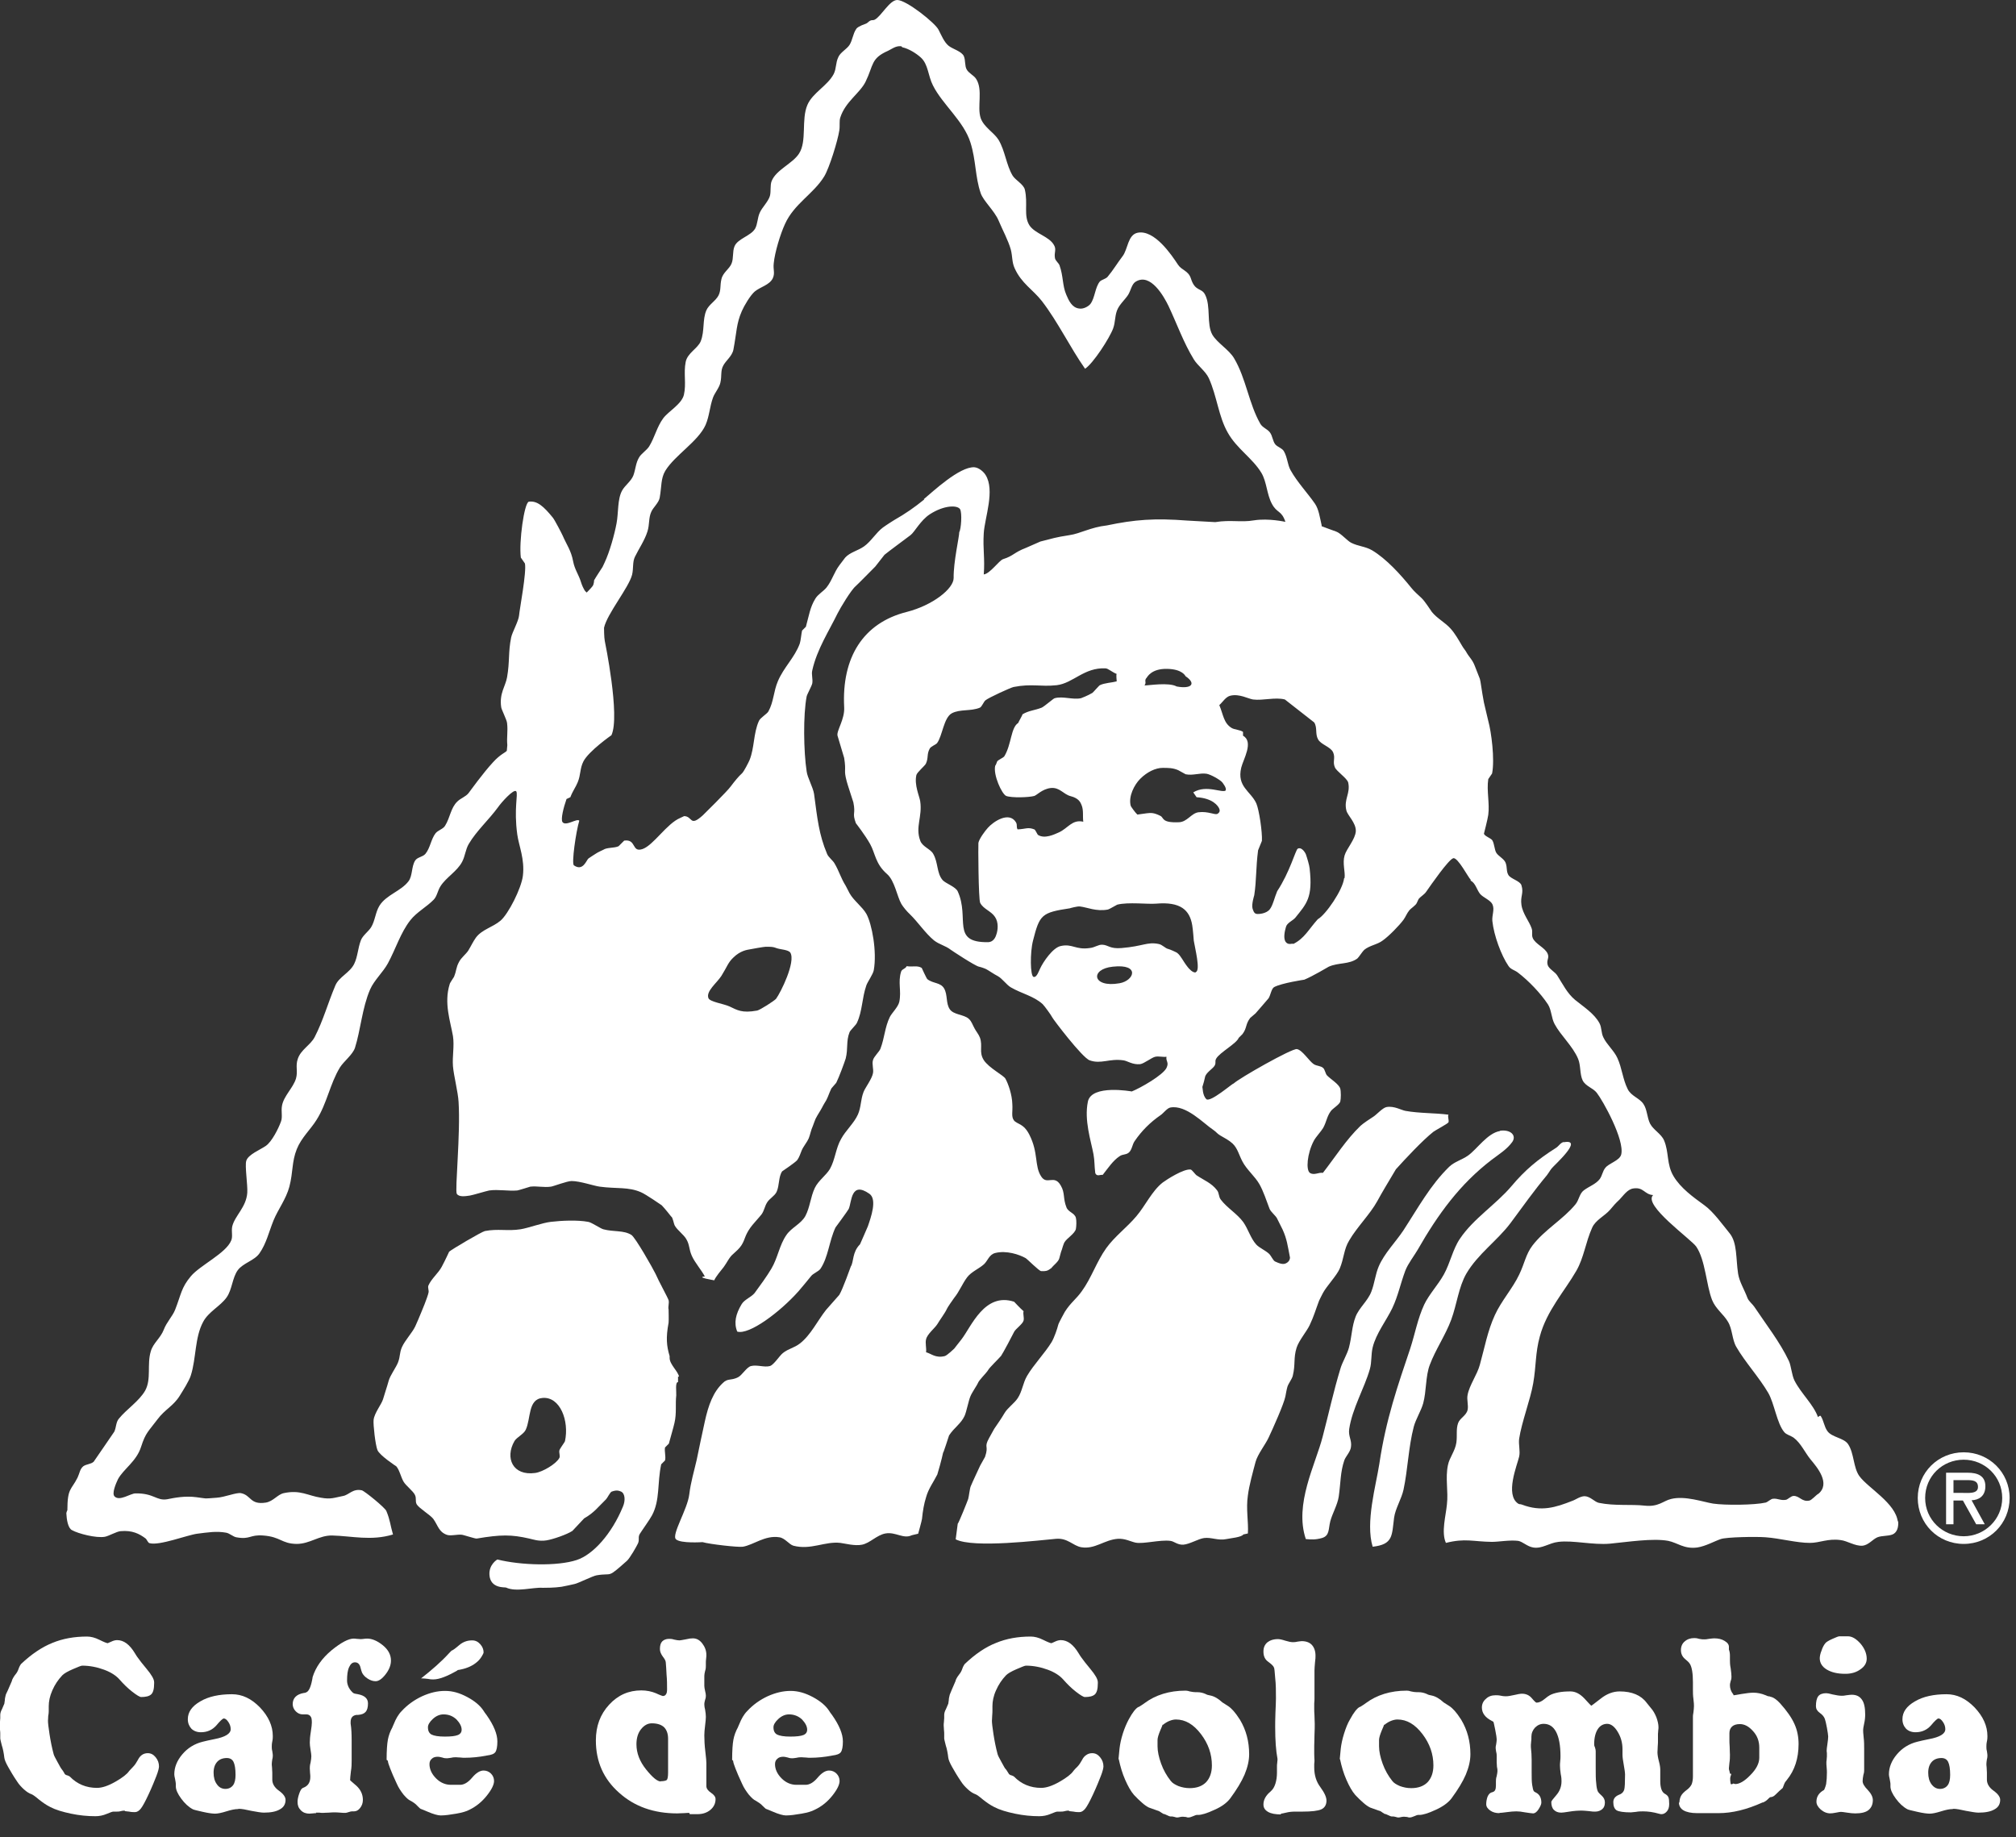
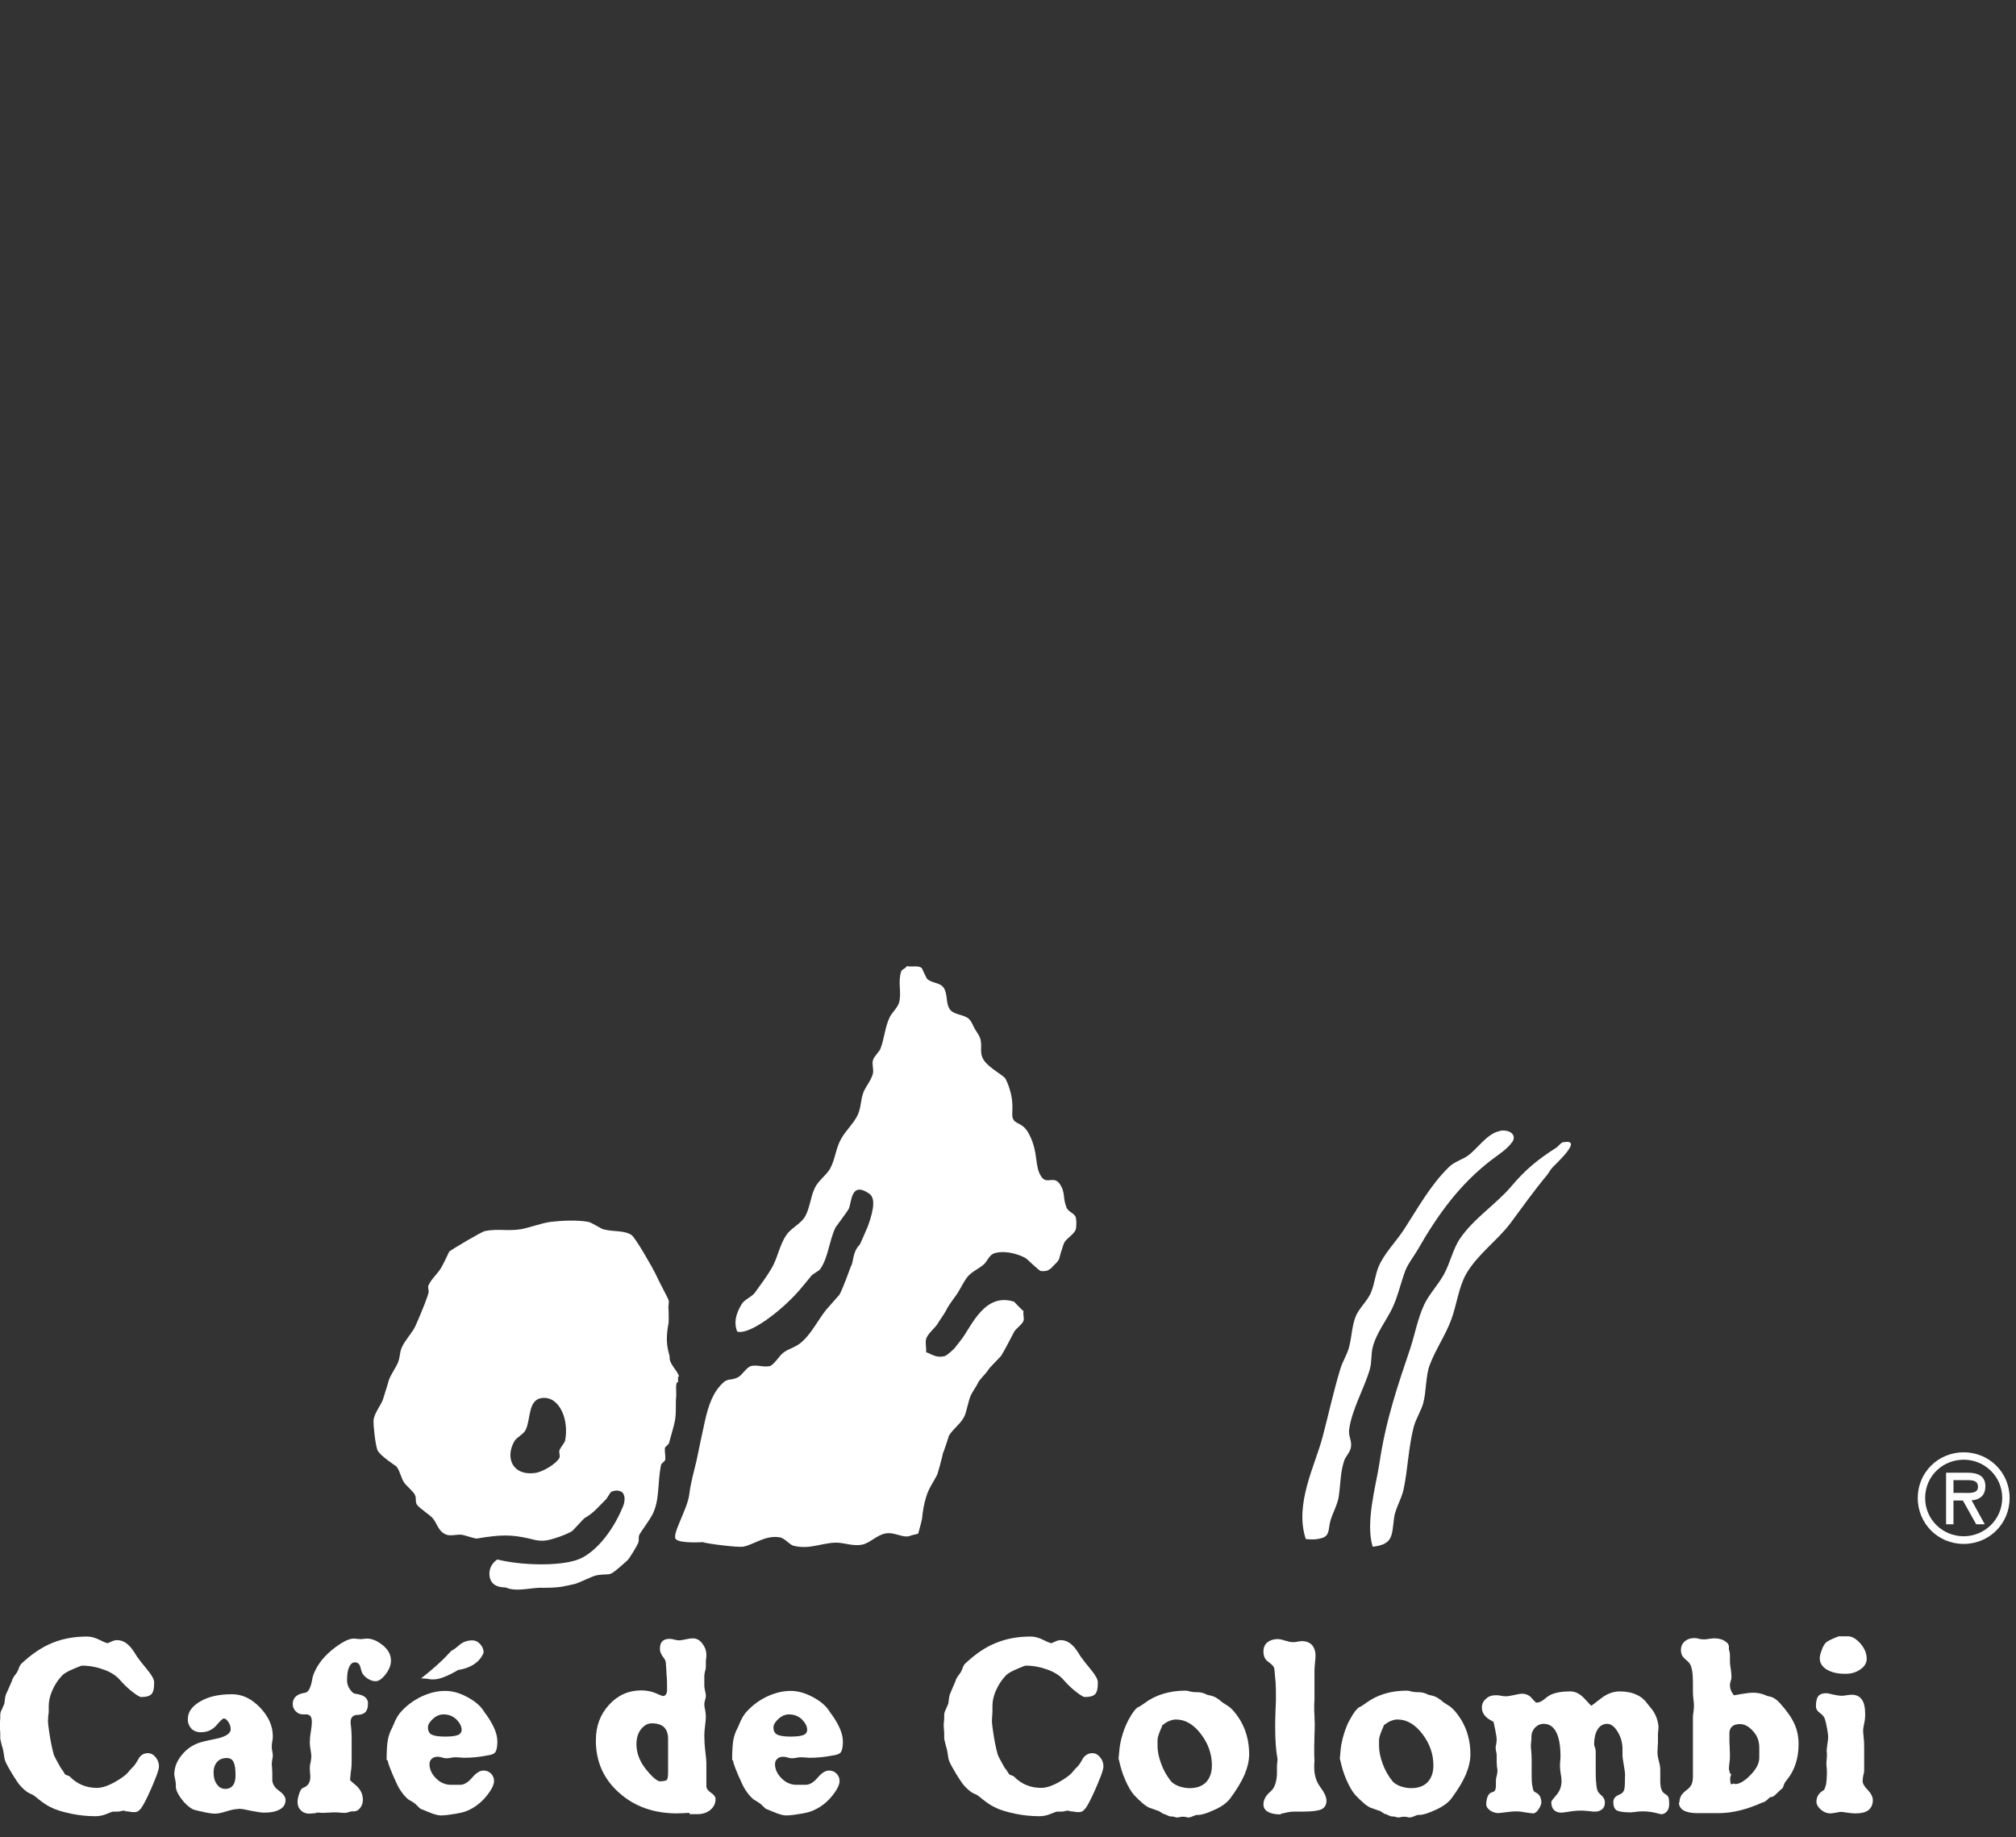
<svg xmlns="http://www.w3.org/2000/svg" width="79" height="72" viewBox="0 0 79 72" fill="none">
  <rect x="0" y="0" width="79" height="72" fill="#333333" stroke="none" />
  <path d="M4.9 70.95C4.9 70.95 4.81 70.95 4.74 70.97C4.67 70.99 4.61 70.99 4.57 70.99C4.56 70.99 4.54 70.99 4.51 70.99C4.49 70.99 4.46 70.99 4.44 70.99C4.41 70.99 4.32 71.02 4.18 71.08C4.04 71.14 3.89 71.17 3.74 71.17C3.43 71.17 3.11 71.14 2.78 71.07C2.45 71 2.18 70.92 1.97 70.81C1.81 70.73 1.67 70.63 1.53 70.52C1.39 70.4 1.29 70.33 1.24 70.31C1.15 70.28 1.05 70.22 0.94 70.12C0.83 70.02 0.74 69.92 0.67 69.81C0.52 69.59 0.41 69.4 0.32 69.24C0.23 69.08 0.18 68.96 0.17 68.88C0.15 68.71 0.12 68.54 0.07 68.39C0.03 68.23 0.01 68.15 0.01 68.13C0.01 68.11 0.01 68.08 0.01 68.04C0.01 68 0.01 67.97 0.01 67.94C0.01 67.91 0.01 67.86 -9.76585e-06 67.78C-0.01 67.71 -0.01 67.65 -0.01 67.62C-0.01 67.58 -0.01 67.53 -9.76585e-06 67.47C-9.76585e-06 67.41 0.01 67.36 0.01 67.33C0.01 67.32 0.01 67.3 0.01 67.27C0.01 67.24 0.01 67.22 0.01 67.2C0.01 67.14 0.03 67.06 0.08 66.97C0.12 66.88 0.15 66.81 0.17 66.76C0.17 66.74 0.18 66.69 0.19 66.62C0.19 66.55 0.21 66.49 0.22 66.44C0.22 66.41 0.26 66.34 0.31 66.23C0.36 66.12 0.41 66 0.47 65.86C0.47 65.86 0.47 65.85 0.47 65.84C0.51 65.75 0.56 65.67 0.61 65.61C0.66 65.55 0.7 65.48 0.73 65.39C0.76 65.3 0.8 65.24 0.82 65.21C1.23 64.82 1.65 64.54 2.05 64.38C2.46 64.21 2.91 64.13 3.41 64.13C3.56 64.13 3.72 64.17 3.9 64.26C4.08 64.35 4.19 64.39 4.22 64.39C4.22 64.39 4.27 64.37 4.36 64.33C4.44 64.29 4.52 64.27 4.59 64.27C4.85 64.27 5.08 64.44 5.29 64.79C5.33 64.86 5.36 64.9 5.38 64.93C5.47 65.06 5.59 65.21 5.74 65.39C5.94 65.63 6.04 65.8 6.04 65.92V65.96C6.04 66.19 6 66.33 5.92 66.4C5.84 66.47 5.71 66.5 5.53 66.5C5.48 66.5 5.36 66.43 5.18 66.29C5 66.15 4.84 65.99 4.69 65.82C4.55 65.66 4.35 65.53 4.08 65.43C3.81 65.33 3.52 65.27 3.22 65.27C3.18 65.27 3.06 65.32 2.85 65.41C2.64 65.5 2.51 65.58 2.44 65.65C2.28 65.82 2.15 66.01 2.05 66.24C1.95 66.47 1.91 66.67 1.91 66.86V67.05C1.91 67.05 1.91 67.15 1.89 67.24C1.89 67.32 1.88 67.38 1.88 67.43C1.88 67.52 1.9 67.69 1.94 67.95C1.98 68.21 2.03 68.47 2.1 68.73C2.11 68.78 2.16 68.88 2.25 69.04C2.34 69.2 2.38 69.28 2.39 69.29C2.43 69.34 2.49 69.42 2.54 69.52C2.56 69.54 2.59 69.56 2.64 69.57C2.69 69.59 2.72 69.6 2.74 69.62C3.02 69.91 3.38 70.06 3.8 70.06C4 70.06 4.24 69.98 4.52 69.82C4.8 69.66 4.98 69.52 5.06 69.4C5.08 69.38 5.13 69.32 5.21 69.24C5.29 69.16 5.35 69.06 5.4 68.97C5.44 68.89 5.49 68.82 5.56 68.77C5.63 68.72 5.71 68.7 5.79 68.7C5.91 68.7 6.01 68.75 6.1 68.86C6.19 68.97 6.23 69.09 6.23 69.22C6.23 69.28 6.2 69.41 6.13 69.59C6.06 69.77 5.96 70.02 5.82 70.32C5.69 70.6 5.59 70.78 5.52 70.87C5.45 70.96 5.37 71.01 5.29 71.01C5.23 71.01 5.15 71.01 5.06 70.99C4.97 70.98 4.9 70.97 4.88 70.97L4.9 70.95Z" fill="white" />
  <path d="M9.32 70.89C9.21 70.89 9.06 70.92 8.87 70.98C8.68 71.04 8.53 71.07 8.43 71.07C8.33 71.07 8.17 71.05 7.95 71C7.73 70.95 7.6 70.92 7.56 70.9C7.39 70.81 7.24 70.67 7.1 70.48C6.96 70.29 6.89 70.13 6.89 70V69.9C6.89 69.9 6.88 69.79 6.86 69.71C6.84 69.63 6.83 69.57 6.83 69.53C6.83 69.26 6.93 69 7.14 68.75C7.35 68.5 7.62 68.33 7.95 68.25C8.06 68.22 8.21 68.19 8.4 68.15C8.82 68.07 9.04 67.94 9.04 67.76C9.04 67.66 9.01 67.57 8.95 67.48C8.89 67.39 8.83 67.34 8.77 67.34C8.73 67.34 8.63 67.43 8.48 67.61C8.32 67.79 8.12 67.88 7.87 67.88C7.72 67.88 7.59 67.83 7.5 67.74C7.41 67.64 7.36 67.52 7.36 67.37C7.36 67.09 7.52 66.86 7.85 66.67C8.17 66.48 8.59 66.39 9.09 66.39C9.49 66.39 9.85 66.56 10.19 66.91C10.52 67.26 10.69 67.63 10.69 68.03C10.69 68.08 10.69 68.15 10.67 68.24C10.65 68.33 10.65 68.4 10.65 68.45C10.65 68.49 10.65 68.55 10.67 68.62C10.68 68.69 10.69 68.75 10.69 68.78C10.69 68.82 10.69 68.87 10.67 68.94C10.66 69.01 10.65 69.07 10.65 69.12C10.65 69.14 10.65 69.19 10.66 69.26C10.66 69.34 10.67 69.4 10.67 69.46C10.67 69.5 10.67 69.54 10.67 69.61C10.67 69.67 10.67 69.71 10.67 69.74C10.67 69.9 10.76 70.05 10.93 70.17C11.11 70.3 11.19 70.42 11.19 70.53C11.19 70.69 11.12 70.82 10.97 70.9C10.82 70.99 10.61 71.03 10.34 71.03C10.23 71.03 10.07 71 9.85 70.96C9.63 70.91 9.47 70.88 9.36 70.88L9.32 70.89ZM8.37 69.46C8.37 69.65 8.41 69.8 8.5 69.92C8.58 70.04 8.7 70.1 8.83 70.1C8.96 70.1 9.06 70.05 9.13 69.96C9.2 69.87 9.23 69.73 9.23 69.55C9.23 69.31 9.2 69.14 9.15 69.04C9.1 68.94 9.01 68.89 8.89 68.89C8.73 68.89 8.6 68.94 8.51 69.04C8.42 69.14 8.37 69.28 8.37 69.46Z" fill="white" />
  <path d="M12.39 71.05C12.39 71.05 12.31 71.05 12.25 71.06C12.19 71.06 12.15 71.07 12.13 71.07C11.99 71.07 11.88 71.03 11.79 70.94C11.7 70.85 11.66 70.75 11.66 70.61C11.66 70.52 11.68 70.42 11.72 70.3C11.76 70.18 11.8 70.11 11.84 70.08C11.86 70.07 11.88 70.05 11.92 70.04C12.08 69.97 12.16 69.83 12.16 69.63C12.16 69.6 12.16 69.54 12.15 69.47C12.15 69.4 12.14 69.34 12.14 69.3C12.14 69.25 12.14 69.18 12.17 69.07C12.19 68.97 12.2 68.88 12.2 68.82C12.2 68.77 12.19 68.69 12.17 68.57C12.15 68.45 12.14 68.36 12.14 68.29C12.14 68.18 12.15 68.04 12.18 67.86C12.21 67.68 12.22 67.56 12.22 67.5C12.22 67.39 12.21 67.3 12.17 67.26C12.14 67.21 12.08 67.18 12.01 67.18C12 67.18 11.97 67.18 11.94 67.18C11.91 67.18 11.88 67.18 11.86 67.18C11.76 67.18 11.67 67.14 11.59 67.06C11.51 66.98 11.47 66.88 11.47 66.78C11.47 66.54 11.62 66.39 11.91 66.34C11.95 66.34 11.98 66.33 11.99 66.32C12.09 66.29 12.17 66.14 12.23 65.84C12.24 65.78 12.25 65.74 12.25 65.72C12.37 65.33 12.62 64.98 12.99 64.67C13.37 64.36 13.66 64.21 13.86 64.21C13.88 64.21 13.92 64.21 13.98 64.22C14.04 64.22 14.08 64.23 14.12 64.23C14.15 64.23 14.2 64.23 14.26 64.22C14.32 64.21 14.36 64.21 14.39 64.21C14.58 64.21 14.79 64.3 15 64.47C15.21 64.64 15.32 64.84 15.32 65.07C15.32 65.25 15.25 65.43 15.11 65.61C14.97 65.79 14.84 65.88 14.72 65.88C14.62 65.88 14.52 65.85 14.41 65.78C14.3 65.71 14.23 65.63 14.19 65.55C14.17 65.5 14.15 65.44 14.13 65.36C14.1 65.21 14.02 65.14 13.91 65.14C13.81 65.14 13.74 65.2 13.68 65.33C13.62 65.46 13.6 65.63 13.6 65.86C13.6 65.94 13.62 66.03 13.67 66.13C13.72 66.22 13.78 66.29 13.84 66.34C13.87 66.36 13.94 66.38 14.03 66.39C14.29 66.44 14.42 66.56 14.42 66.75C14.42 66.9 14.39 67.01 14.33 67.08C14.27 67.15 14.17 67.19 14.03 67.2C14.01 67.2 13.99 67.2 13.97 67.2C13.82 67.22 13.74 67.31 13.74 67.48C13.74 67.48 13.74 67.51 13.74 67.54C13.77 67.73 13.78 67.95 13.78 68.19C13.78 68.28 13.78 68.42 13.78 68.6C13.78 68.78 13.78 68.92 13.78 69C13.78 69.11 13.78 69.25 13.75 69.42C13.73 69.59 13.72 69.7 13.72 69.76C13.72 69.76 13.8 69.84 13.97 69.98C14.13 70.13 14.22 70.31 14.22 70.53C14.22 70.66 14.18 70.76 14.11 70.85C14.04 70.94 13.96 70.98 13.87 70.98C13.87 70.98 13.85 70.98 13.83 70.98C13.81 70.98 13.8 70.98 13.79 70.98C13.76 70.98 13.72 70.99 13.66 71.01C13.6 71.03 13.56 71.04 13.53 71.04C13.49 71.04 13.42 71.04 13.33 71.03C13.24 71.02 13.16 71.02 13.11 71.02C13.06 71.02 12.98 71.02 12.88 71.03C12.78 71.03 12.71 71.04 12.65 71.04C12.62 71.04 12.57 71.04 12.51 71.03C12.45 71.03 12.41 71.03 12.38 71.03L12.39 71.05Z" fill="white" />
  <path d="M15.15 68.96C15.15 68.59 15.17 68.33 15.2 68.17C15.23 68.01 15.29 67.84 15.38 67.68C15.38 67.66 15.41 67.62 15.43 67.56C15.51 67.36 15.61 67.18 15.74 67.05C15.97 66.8 16.24 66.61 16.54 66.47C16.85 66.33 17.14 66.26 17.44 66.26C17.74 66.26 18.01 66.34 18.31 66.5C18.61 66.66 18.82 66.84 18.95 67.04C18.97 67.08 19.01 67.13 19.07 67.21C19.35 67.61 19.49 67.95 19.49 68.24C19.49 68.45 19.46 68.59 19.41 68.66C19.36 68.73 19.25 68.77 19.09 68.79C19.09 68.79 19.07 68.79 19.04 68.8C18.77 68.85 18.49 68.88 18.21 68.88C18.17 68.88 18.11 68.88 18.04 68.87C17.96 68.87 17.91 68.86 17.88 68.86C17.82 68.86 17.76 68.86 17.68 68.88C17.6 68.89 17.55 68.9 17.52 68.9C17.47 68.9 17.41 68.9 17.33 68.87C17.25 68.85 17.2 68.84 17.16 68.84C17.06 68.84 16.98 68.86 16.92 68.92C16.86 68.97 16.83 69.04 16.83 69.13C16.83 69.33 16.92 69.52 17.09 69.69C17.26 69.86 17.46 69.94 17.67 69.94C17.7 69.94 17.74 69.94 17.81 69.94C17.87 69.94 17.92 69.94 17.95 69.94C17.95 69.94 17.97 69.94 17.99 69.94C18.01 69.94 18.02 69.94 18.03 69.94C18.18 69.94 18.34 69.85 18.5 69.66C18.66 69.47 18.81 69.38 18.95 69.38C19.06 69.38 19.16 69.42 19.24 69.5C19.32 69.58 19.36 69.68 19.36 69.79C19.36 69.93 19.27 70.12 19.08 70.36C18.89 70.6 18.66 70.79 18.39 70.92C18.28 70.98 18.11 71.03 17.88 71.07C17.65 71.11 17.44 71.14 17.27 71.14C17.16 71.14 16.98 71.09 16.75 70.99C16.63 70.94 16.54 70.9 16.48 70.88C16.47 70.88 16.43 70.84 16.35 70.76C16.28 70.68 16.19 70.62 16.08 70.56C16.01 70.53 15.92 70.45 15.81 70.32C15.71 70.19 15.62 70.06 15.55 69.9C15.43 69.65 15.35 69.45 15.29 69.3C15.23 69.15 15.2 69.05 15.2 69L15.15 68.96ZM16.5 65.77C16.92 65.44 17.29 65.12 17.59 64.79C17.65 64.72 17.69 64.69 17.7 64.68C17.74 64.67 17.84 64.6 17.99 64.47C18.14 64.34 18.31 64.28 18.5 64.28C18.63 64.28 18.73 64.33 18.82 64.43C18.91 64.53 18.95 64.64 18.95 64.75C18.95 64.78 18.92 64.84 18.87 64.92C18.82 65 18.76 65.07 18.7 65.12C18.53 65.27 18.31 65.37 18.06 65.42C18.01 65.43 17.97 65.44 17.95 65.44C17.95 65.44 17.93 65.44 17.92 65.46C17.52 65.69 17.21 65.81 16.98 65.81C16.94 65.81 16.87 65.81 16.78 65.79C16.68 65.78 16.61 65.77 16.56 65.77H16.51H16.5ZM16.77 67.69C16.77 67.83 16.82 67.92 16.91 67.97C17.01 68.02 17.18 68.05 17.43 68.05C17.68 68.05 17.84 68.03 17.94 67.99C18.04 67.95 18.09 67.88 18.09 67.78C18.09 67.65 18.02 67.52 17.89 67.38C17.75 67.25 17.59 67.18 17.38 67.18C17.23 67.18 17.09 67.24 16.96 67.36C16.83 67.48 16.77 67.59 16.77 67.68V67.69Z" fill="white" />
  <path d="M27.01 71.04C27.01 71.04 26.91 71.04 26.8 71.05C26.69 71.05 26.61 71.06 26.54 71.06C25.62 71.06 24.86 70.79 24.26 70.25C23.65 69.71 23.35 69.03 23.35 68.2C23.35 67.64 23.52 67.18 23.87 66.8C24.22 66.42 24.64 66.24 25.13 66.24C25.34 66.24 25.53 66.28 25.7 66.35C25.87 66.43 25.97 66.46 25.97 66.46C26.03 66.46 26.07 66.44 26.1 66.39C26.13 66.35 26.14 66.28 26.14 66.2C26.14 66.02 26.14 65.83 26.12 65.62C26.11 65.41 26.1 65.25 26.09 65.15C26.09 65.08 26.04 65 25.97 64.91C25.9 64.81 25.86 64.72 25.86 64.62C25.86 64.48 25.89 64.38 25.95 64.32C26.01 64.26 26.1 64.22 26.22 64.22C26.26 64.22 26.33 64.22 26.42 64.25C26.51 64.27 26.58 64.28 26.63 64.28C26.67 64.28 26.75 64.26 26.87 64.24C26.99 64.21 27.08 64.2 27.15 64.2C27.3 64.2 27.42 64.27 27.52 64.4C27.62 64.53 27.68 64.68 27.68 64.85C27.68 64.88 27.68 64.93 27.67 65C27.66 65.07 27.66 65.12 27.66 65.15V65.28C27.66 65.33 27.66 65.4 27.63 65.48C27.61 65.56 27.6 65.63 27.6 65.67C27.6 65.7 27.6 65.73 27.6 65.77C27.6 65.81 27.6 65.84 27.6 65.86C27.6 65.89 27.6 65.93 27.6 65.97C27.6 66.01 27.6 66.04 27.6 66.06C27.6 66.11 27.61 66.17 27.63 66.26C27.65 66.34 27.66 66.4 27.66 66.44C27.66 66.48 27.66 66.53 27.63 66.61C27.61 66.68 27.6 66.74 27.6 66.77C27.6 66.8 27.6 66.88 27.63 66.99C27.65 67.1 27.66 67.2 27.66 67.28C27.66 67.35 27.65 67.46 27.63 67.62C27.61 67.78 27.6 67.9 27.6 68C27.6 68.18 27.61 68.4 27.64 68.64C27.67 68.88 27.68 69.03 27.68 69.08C27.68 69.16 27.68 69.27 27.68 69.42V69.99C27.68 70.08 27.74 70.17 27.86 70.25C27.98 70.33 28.04 70.41 28.04 70.5C28.04 70.67 27.97 70.81 27.84 70.92C27.71 71.03 27.54 71.09 27.33 71.09C27.31 71.09 27.27 71.09 27.2 71.09C27.14 71.09 27.08 71.09 27.03 71.09L27.01 71.04ZM25.88 69.8C26.01 69.8 26.09 69.78 26.13 69.75C26.16 69.72 26.18 69.62 26.18 69.46C26.18 69.41 26.18 69.34 26.18 69.23C26.18 69.12 26.18 69.03 26.18 68.97C26.18 68.94 26.18 68.9 26.18 68.82C26.18 68.75 26.18 68.69 26.18 68.65C26.18 68.61 26.18 68.56 26.18 68.5C26.18 68.44 26.18 68.4 26.18 68.39C26.18 68.34 26.18 68.29 26.18 68.23C26.18 68.17 26.18 68.14 26.18 68.13C26.18 67.93 26.12 67.78 26.02 67.68C25.91 67.58 25.75 67.53 25.54 67.53C25.38 67.53 25.24 67.61 25.12 67.76C25 67.91 24.94 68.11 24.94 68.35C24.94 68.7 25.07 69.03 25.32 69.34C25.57 69.65 25.76 69.81 25.9 69.81L25.88 69.8Z" fill="white" />
  <path d="M28.69 68.96C28.69 68.59 28.71 68.33 28.74 68.17C28.77 68.01 28.83 67.84 28.92 67.68C28.92 67.66 28.95 67.62 28.97 67.56C29.05 67.36 29.15 67.18 29.28 67.05C29.51 66.8 29.78 66.61 30.08 66.47C30.39 66.33 30.69 66.26 30.98 66.26C31.27 66.26 31.55 66.34 31.85 66.5C32.15 66.66 32.36 66.84 32.49 67.04C32.51 67.08 32.55 67.13 32.61 67.21C32.89 67.61 33.03 67.95 33.03 68.24C33.03 68.45 33 68.59 32.95 68.66C32.9 68.73 32.79 68.77 32.63 68.79C32.63 68.79 32.61 68.79 32.58 68.8C32.31 68.85 32.03 68.88 31.75 68.88C31.71 68.88 31.65 68.88 31.58 68.87C31.5 68.87 31.45 68.86 31.42 68.86C31.36 68.86 31.3 68.86 31.22 68.88C31.14 68.89 31.09 68.9 31.06 68.9C31.01 68.9 30.95 68.9 30.87 68.87C30.79 68.85 30.74 68.84 30.7 68.84C30.6 68.84 30.52 68.86 30.46 68.92C30.4 68.97 30.37 69.04 30.37 69.13C30.37 69.33 30.46 69.52 30.63 69.69C30.8 69.86 31 69.94 31.21 69.94C31.24 69.94 31.28 69.94 31.35 69.94C31.41 69.94 31.46 69.94 31.49 69.94C31.49 69.94 31.51 69.94 31.53 69.94C31.55 69.94 31.56 69.94 31.57 69.94C31.72 69.94 31.88 69.85 32.04 69.66C32.2 69.47 32.35 69.38 32.49 69.38C32.6 69.38 32.7 69.42 32.78 69.5C32.86 69.58 32.9 69.68 32.9 69.79C32.9 69.93 32.81 70.12 32.62 70.36C32.43 70.6 32.2 70.79 31.92 70.92C31.81 70.98 31.64 71.03 31.41 71.07C31.18 71.11 30.97 71.14 30.8 71.14C30.69 71.14 30.51 71.09 30.28 70.99C30.16 70.94 30.07 70.9 30.01 70.88C30.01 70.88 29.96 70.84 29.88 70.76C29.81 70.68 29.71 70.62 29.61 70.56C29.54 70.53 29.45 70.45 29.34 70.32C29.24 70.19 29.15 70.06 29.08 69.9C28.96 69.65 28.88 69.45 28.82 69.3C28.76 69.15 28.73 69.05 28.73 69L28.69 68.96ZM30.31 67.69C30.31 67.83 30.36 67.92 30.45 67.97C30.55 68.02 30.72 68.05 30.97 68.05C31.21 68.05 31.38 68.03 31.48 67.99C31.58 67.95 31.63 67.88 31.63 67.78C31.63 67.65 31.56 67.52 31.43 67.38C31.29 67.25 31.12 67.18 30.92 67.18C30.77 67.18 30.63 67.24 30.5 67.36C30.37 67.48 30.31 67.59 30.31 67.68V67.69Z" fill="white" />
  <path d="M41.89 70.95C41.89 70.95 41.8 70.95 41.73 70.97C41.66 70.99 41.6 70.99 41.56 70.99C41.55 70.99 41.53 70.99 41.5 70.99C41.48 70.99 41.45 70.99 41.43 70.99C41.4 70.99 41.31 71.02 41.17 71.08C41.03 71.14 40.88 71.17 40.73 71.17C40.42 71.17 40.1 71.14 39.77 71.07C39.44 71 39.17 70.92 38.96 70.81C38.8 70.73 38.66 70.63 38.52 70.52C38.38 70.4 38.28 70.33 38.23 70.31C38.14 70.28 38.04 70.22 37.93 70.12C37.82 70.02 37.73 69.92 37.66 69.81C37.51 69.59 37.4 69.4 37.31 69.24C37.22 69.08 37.17 68.96 37.16 68.88C37.14 68.71 37.11 68.54 37.06 68.39C37.02 68.23 37 68.15 37 68.13C37 68.11 37 68.08 37 68.04C37 68 37 67.97 37 67.94C37 67.91 37 67.86 36.99 67.78C36.99 67.71 36.98 67.65 36.98 67.62C36.98 67.58 36.98 67.53 36.99 67.47C36.99 67.41 37 67.36 37 67.33C37 67.32 37 67.3 37 67.27C37 67.24 37 67.22 37 67.2C37 67.14 37.02 67.06 37.07 66.97C37.11 66.88 37.14 66.81 37.16 66.76C37.16 66.74 37.17 66.69 37.18 66.62C37.18 66.55 37.2 66.49 37.21 66.44C37.21 66.41 37.25 66.34 37.29 66.23C37.34 66.12 37.39 66 37.45 65.86C37.45 65.86 37.45 65.85 37.45 65.84C37.49 65.75 37.54 65.67 37.59 65.61C37.64 65.55 37.68 65.48 37.71 65.39C37.74 65.3 37.78 65.24 37.8 65.21C38.21 64.82 38.62 64.54 39.03 64.38C39.44 64.21 39.89 64.13 40.39 64.13C40.54 64.13 40.7 64.17 40.88 64.26C41.06 64.35 41.17 64.39 41.2 64.39C41.2 64.39 41.26 64.37 41.34 64.33C41.42 64.29 41.5 64.27 41.57 64.27C41.83 64.27 42.06 64.44 42.27 64.79C42.31 64.86 42.34 64.9 42.36 64.93C42.45 65.06 42.57 65.21 42.72 65.39C42.92 65.63 43.02 65.8 43.02 65.92V65.96C43.02 66.19 42.98 66.33 42.9 66.4C42.82 66.47 42.69 66.5 42.51 66.5C42.46 66.5 42.34 66.43 42.16 66.29C41.98 66.15 41.82 65.99 41.67 65.82C41.53 65.66 41.33 65.53 41.06 65.43C40.79 65.33 40.5 65.27 40.2 65.27C40.16 65.27 40.04 65.32 39.83 65.41C39.62 65.5 39.49 65.58 39.42 65.65C39.26 65.82 39.13 66.01 39.03 66.24C38.93 66.46 38.89 66.67 38.89 66.86V67.05C38.89 67.05 38.89 67.15 38.88 67.24C38.88 67.32 38.87 67.38 38.87 67.43C38.87 67.52 38.89 67.69 38.93 67.95C38.97 68.21 39.02 68.47 39.09 68.73C39.1 68.78 39.15 68.88 39.24 69.04C39.33 69.2 39.37 69.28 39.38 69.29C39.43 69.34 39.48 69.42 39.54 69.52C39.56 69.54 39.59 69.56 39.64 69.57C39.69 69.59 39.72 69.6 39.74 69.62C40.02 69.91 40.38 70.06 40.8 70.06C41 70.06 41.24 69.98 41.52 69.82C41.8 69.66 41.98 69.52 42.06 69.4C42.08 69.38 42.12 69.32 42.21 69.24C42.29 69.16 42.35 69.06 42.4 68.97C42.44 68.89 42.49 68.82 42.57 68.77C42.64 68.72 42.72 68.7 42.8 68.7C42.92 68.7 43.02 68.75 43.11 68.86C43.2 68.97 43.24 69.09 43.24 69.22C43.24 69.28 43.21 69.41 43.14 69.59C43.07 69.77 42.97 70.02 42.83 70.32C42.7 70.6 42.6 70.78 42.53 70.87C42.46 70.96 42.38 71.01 42.3 71.01C42.24 71.01 42.16 71.01 42.07 70.99C41.98 70.98 41.91 70.97 41.89 70.97V70.95Z" fill="white" />
  <path d="M43.83 68.94L43.87 68.52C43.89 68.35 43.93 68.15 44 67.93C44.07 67.71 44.15 67.53 44.23 67.38C44.38 67.1 44.51 66.94 44.61 66.89C44.62 66.89 44.63 66.88 44.64 66.88C44.68 66.85 44.76 66.81 44.85 66.74C45.28 66.42 45.82 66.25 46.45 66.25C46.48 66.25 46.53 66.25 46.62 66.28C46.71 66.3 46.79 66.31 46.85 66.31C46.87 66.31 46.89 66.31 46.92 66.31C47.04 66.31 47.15 66.34 47.24 66.38C47.29 66.41 47.36 66.43 47.43 66.44C47.58 66.47 47.74 66.56 47.9 66.71C47.9 66.71 47.98 66.76 48.12 66.85C48.26 66.94 48.41 67.11 48.57 67.36C48.57 67.36 48.58 67.38 48.59 67.39C48.83 67.79 48.95 68.24 48.95 68.74C48.95 68.99 48.89 69.25 48.77 69.54C48.65 69.82 48.46 70.13 48.21 70.47C48.09 70.63 47.89 70.79 47.59 70.92C47.29 71.06 47.08 71.12 46.95 71.12C46.95 71.12 46.93 71.12 46.92 71.12C46.91 71.12 46.9 71.12 46.9 71.12C46.87 71.12 46.82 71.14 46.75 71.17C46.68 71.2 46.62 71.22 46.57 71.22C46.55 71.22 46.52 71.22 46.47 71.2C46.42 71.2 46.39 71.19 46.36 71.19C46.33 71.19 46.3 71.19 46.25 71.2C46.2 71.21 46.17 71.22 46.14 71.22C46.11 71.22 46.08 71.22 46.03 71.2C45.98 71.19 45.95 71.18 45.93 71.18C45.93 71.18 45.91 71.18 45.9 71.18C45.89 71.18 45.88 71.18 45.87 71.18C45.84 71.18 45.79 71.16 45.73 71.13C45.67 71.1 45.62 71.08 45.59 71.08C45.59 71.08 45.56 71.06 45.51 71.03C45.47 71 45.42 70.97 45.39 70.96C45.37 70.96 45.34 70.94 45.3 70.93C45.16 70.88 45.07 70.85 45.02 70.83C44.94 70.79 44.85 70.73 44.75 70.64C44.65 70.55 44.54 70.45 44.44 70.34C44.31 70.19 44.2 69.99 44.09 69.74C43.98 69.49 43.9 69.22 43.84 68.93L43.83 68.94ZM45.56 67.58C45.54 67.64 45.51 67.71 45.47 67.8C45.4 67.97 45.36 68.1 45.36 68.18C45.36 68.18 45.36 68.2 45.36 68.23C45.36 68.26 45.36 68.28 45.36 68.3C45.36 68.3 45.36 68.32 45.36 68.35C45.36 68.38 45.36 68.41 45.36 68.43C45.36 68.63 45.41 68.86 45.5 69.11C45.59 69.36 45.72 69.59 45.88 69.79C45.94 69.87 46.04 69.93 46.18 69.99C46.32 70.04 46.46 70.07 46.62 70.07C46.9 70.07 47.11 69.99 47.26 69.84C47.41 69.68 47.49 69.46 47.49 69.18C47.49 68.74 47.35 68.33 47.06 67.95C46.77 67.57 46.45 67.38 46.08 67.38C46 67.38 45.92 67.4 45.84 67.43C45.76 67.46 45.67 67.51 45.57 67.59L45.56 67.58Z" fill="white" />
  <path d="M50.2 71.1C49.98 71.1 49.81 71.07 49.69 71C49.57 70.93 49.51 70.84 49.51 70.71C49.51 70.53 49.6 70.36 49.78 70.21C49.79 70.2 49.8 70.19 49.81 70.18C49.88 70.12 49.94 70.02 49.98 69.89C50.02 69.76 50.04 69.62 50.04 69.46C50.04 69.43 50.04 69.39 50.04 69.34C50.04 69.29 50.04 69.25 50.04 69.22C50.04 69.18 50.04 69.13 50.05 69.08C50.05 69.03 50.06 69 50.06 68.98C50.06 68.98 50.06 68.95 50.06 68.92C50 68.6 49.97 68.19 49.97 67.68C49.97 67.56 49.97 67.37 49.98 67.12C49.99 66.87 50 66.69 50 66.56C50 66.27 50 66 49.97 65.75C49.95 65.5 49.94 65.36 49.92 65.34C49.9 65.28 49.82 65.21 49.7 65.12C49.57 65.03 49.51 64.9 49.51 64.72C49.51 64.56 49.56 64.45 49.66 64.36C49.76 64.28 49.9 64.23 50.08 64.23C50.14 64.23 50.24 64.25 50.36 64.29C50.49 64.33 50.59 64.35 50.66 64.35C50.7 64.35 50.76 64.35 50.84 64.33C50.92 64.32 50.98 64.31 51.01 64.31C51.18 64.31 51.32 64.36 51.41 64.46C51.5 64.56 51.55 64.7 51.55 64.88C51.55 64.93 51.55 65.02 51.53 65.15C51.52 65.28 51.51 65.38 51.51 65.46C51.51 65.67 51.51 65.9 51.51 66.14C51.51 66.38 51.51 66.52 51.51 66.55C51.51 66.59 51.51 66.66 51.5 66.75C51.5 66.85 51.5 66.92 51.5 66.97C51.5 67.02 51.5 67.1 51.51 67.23C51.51 67.36 51.52 67.46 51.52 67.55C51.52 67.65 51.52 67.79 51.51 67.98C51.51 68.17 51.5 68.31 51.5 68.4C51.5 68.5 51.5 68.61 51.5 68.74C51.5 68.87 51.51 68.95 51.51 68.98C51.51 69.01 51.51 69.05 51.5 69.12C51.5 69.18 51.5 69.23 51.5 69.26C51.5 69.56 51.58 69.82 51.74 70.03C51.9 70.25 51.98 70.42 51.98 70.56C51.98 70.72 51.91 70.84 51.78 70.9C51.65 70.96 51.4 70.99 51.03 70.99C51 70.99 50.95 70.99 50.89 70.99C50.83 70.99 50.78 70.99 50.75 70.99C50.63 70.99 50.52 71 50.4 71.03C50.28 71.06 50.21 71.07 50.19 71.07L50.2 71.1Z" fill="white" />
  <path d="M52.5 68.94L52.54 68.52C52.56 68.35 52.6 68.15 52.67 67.93C52.74 67.71 52.81 67.53 52.9 67.38C53.05 67.1 53.18 66.94 53.28 66.89C53.29 66.89 53.3 66.88 53.31 66.88C53.35 66.85 53.43 66.81 53.52 66.74C53.95 66.42 54.49 66.25 55.12 66.25C55.15 66.25 55.2 66.25 55.29 66.28C55.38 66.3 55.46 66.31 55.52 66.31C55.54 66.31 55.56 66.31 55.59 66.31C55.71 66.31 55.82 66.34 55.91 66.38C55.96 66.41 56.03 66.43 56.1 66.44C56.25 66.47 56.41 66.56 56.57 66.71C56.57 66.71 56.65 66.76 56.79 66.85C56.93 66.94 57.08 67.11 57.24 67.36C57.24 67.36 57.25 67.38 57.26 67.39C57.5 67.79 57.62 68.24 57.62 68.74C57.62 68.99 57.56 69.25 57.44 69.54C57.32 69.82 57.13 70.13 56.88 70.47C56.76 70.63 56.55 70.79 56.26 70.92C55.96 71.06 55.75 71.12 55.62 71.12C55.61 71.12 55.6 71.12 55.59 71.12C55.58 71.12 55.57 71.12 55.57 71.12C55.54 71.12 55.49 71.14 55.42 71.17C55.35 71.2 55.29 71.22 55.24 71.22C55.22 71.22 55.19 71.22 55.14 71.2C55.09 71.2 55.06 71.19 55.03 71.19C55 71.19 54.97 71.19 54.92 71.2C54.87 71.21 54.84 71.22 54.81 71.22C54.78 71.22 54.75 71.22 54.7 71.2C54.65 71.19 54.62 71.18 54.6 71.18C54.6 71.18 54.58 71.18 54.57 71.18C54.56 71.18 54.55 71.18 54.54 71.18C54.51 71.18 54.46 71.16 54.4 71.13C54.34 71.1 54.29 71.08 54.26 71.08C54.26 71.08 54.23 71.06 54.18 71.03C54.14 71 54.1 70.97 54.06 70.96C54.04 70.96 54.01 70.94 53.97 70.93C53.83 70.88 53.74 70.85 53.69 70.83C53.61 70.79 53.52 70.73 53.42 70.64C53.32 70.55 53.21 70.45 53.11 70.34C52.98 70.19 52.87 69.99 52.76 69.74C52.65 69.49 52.57 69.22 52.51 68.93L52.5 68.94ZM54.24 67.58C54.22 67.64 54.19 67.71 54.15 67.8C54.08 67.97 54.04 68.1 54.04 68.18C54.04 68.18 54.04 68.2 54.04 68.23C54.04 68.26 54.04 68.28 54.04 68.3C54.04 68.3 54.04 68.32 54.04 68.35C54.04 68.38 54.04 68.41 54.04 68.43C54.04 68.63 54.09 68.86 54.18 69.11C54.27 69.36 54.4 69.59 54.56 69.79C54.62 69.87 54.72 69.93 54.86 69.99C55 70.04 55.14 70.07 55.3 70.07C55.58 70.07 55.79 69.99 55.94 69.84C56.09 69.68 56.17 69.46 56.17 69.18C56.17 68.74 56.03 68.33 55.74 67.95C55.45 67.57 55.13 67.38 54.76 67.38C54.68 67.38 54.6 67.4 54.52 67.43C54.44 67.46 54.35 67.51 54.25 67.59L54.24 67.58Z" fill="white" />
  <path d="M58.76 71.05C58.62 71.05 58.5 71.02 58.4 70.95C58.3 70.88 58.24 70.8 58.24 70.7C58.24 70.59 58.26 70.5 58.29 70.41C58.33 70.32 58.37 70.27 58.44 70.24C58.46 70.24 58.48 70.23 58.5 70.22C58.58 70.2 58.62 70.12 58.62 69.97C58.62 69.95 58.62 69.92 58.62 69.89C58.62 69.86 58.62 69.83 58.62 69.81C58.62 69.76 58.62 69.69 58.65 69.6C58.67 69.51 58.68 69.44 58.68 69.4C58.68 69.36 58.68 69.31 58.66 69.23C58.66 69.16 58.65 69.1 58.65 69.06C58.65 69.04 58.65 69 58.65 68.94C58.65 68.88 58.65 68.83 58.65 68.8C58.65 68.77 58.65 68.72 58.63 68.65C58.62 68.58 58.61 68.53 58.61 68.5C58.61 68.47 58.61 68.42 58.63 68.35C58.64 68.28 58.65 68.22 58.65 68.18C58.65 68.1 58.63 67.97 58.59 67.77C58.55 67.58 58.53 67.48 58.52 67.47C58.52 67.47 58.49 67.45 58.45 67.43C58.2 67.3 58.07 67.13 58.07 66.91C58.07 66.78 58.12 66.66 58.23 66.57C58.33 66.47 58.46 66.43 58.61 66.43C58.66 66.43 58.73 66.43 58.82 66.45C58.91 66.47 58.98 66.47 59.02 66.47C59.1 66.47 59.2 66.45 59.34 66.42C59.47 66.39 59.57 66.37 59.64 66.37C59.8 66.37 59.93 66.43 60.03 66.55C60.13 66.67 60.19 66.72 60.21 66.72C60.3 66.72 60.4 66.68 60.51 66.59C60.62 66.5 60.69 66.45 60.73 66.43C60.8 66.39 60.91 66.35 61.06 66.32C61.21 66.29 61.37 66.28 61.54 66.28C61.74 66.28 61.92 66.38 62.09 66.56C62.26 66.75 62.35 66.84 62.36 66.84C62.36 66.84 62.49 66.75 62.73 66.56C62.97 66.37 63.22 66.28 63.47 66.28C63.95 66.28 64.31 66.43 64.53 66.73C64.6 66.82 64.66 66.89 64.7 66.94C64.78 67.03 64.85 67.15 64.91 67.3C64.96 67.44 64.99 67.57 64.99 67.68C64.99 67.71 64.99 67.75 64.98 67.81C64.98 67.87 64.97 67.91 64.97 67.94C64.97 67.98 64.97 68.02 64.97 68.09C64.97 68.15 64.97 68.2 64.97 68.22C64.97 68.27 64.97 68.34 64.96 68.44C64.96 68.54 64.95 68.61 64.95 68.66C64.95 68.76 64.97 68.88 65.01 69.03C65.05 69.18 65.06 69.28 65.06 69.35C65.06 69.4 65.06 69.48 65.06 69.58C65.06 69.68 65.06 69.76 65.06 69.81C65.06 69.94 65.08 70.05 65.11 70.13C65.14 70.21 65.19 70.27 65.27 70.31C65.32 70.34 65.36 70.38 65.38 70.43C65.4 70.48 65.41 70.56 65.41 70.69C65.41 70.82 65.38 70.91 65.32 70.98C65.26 71.05 65.19 71.09 65.11 71.09C65.09 71.09 65.06 71.09 65 71.07C64.79 71.01 64.58 70.98 64.39 70.98C64.31 70.98 64.21 70.98 64.11 71C64 71.01 63.94 71.02 63.91 71.02C63.63 71.02 63.44 70.99 63.35 70.94C63.26 70.88 63.22 70.77 63.22 70.62C63.22 70.49 63.29 70.4 63.42 70.34C63.46 70.32 63.49 70.31 63.51 70.3C63.58 70.26 63.63 70.2 63.65 70.12C63.67 70.04 63.68 69.85 63.68 69.54C63.68 69.46 63.66 69.33 63.63 69.16C63.6 68.99 63.58 68.86 63.58 68.77V68.55C63.58 68.3 63.52 68.07 63.39 67.86C63.27 67.66 63.13 67.55 62.98 67.55C62.83 67.55 62.7 67.62 62.61 67.76C62.52 67.9 62.47 68.1 62.47 68.35C62.47 68.37 62.47 68.41 62.5 68.47C62.52 68.53 62.53 68.58 62.53 68.62C62.53 68.66 62.53 68.72 62.53 68.8C62.53 68.88 62.53 68.93 62.53 68.97C62.53 68.97 62.53 69.01 62.53 69.07C62.53 69.14 62.53 69.2 62.53 69.26C62.53 69.52 62.53 69.73 62.55 69.87C62.56 70.02 62.58 70.12 62.61 70.19C62.62 70.22 62.67 70.28 62.76 70.36C62.85 70.44 62.89 70.53 62.89 70.63C62.89 70.74 62.86 70.83 62.79 70.89C62.72 70.95 62.63 70.99 62.51 70.99C62.46 70.99 62.38 70.99 62.26 70.97C62.14 70.96 62.06 70.95 61.99 70.95C61.84 70.95 61.68 70.96 61.5 70.99C61.32 71.02 61.22 71.03 61.18 71.03C61.05 71.03 60.96 70.99 60.89 70.92C60.82 70.85 60.79 70.74 60.79 70.61C60.79 70.58 60.86 70.49 60.99 70.34C61.12 70.19 61.19 70.01 61.19 69.8C61.19 69.75 61.19 69.65 61.16 69.52C61.14 69.38 61.13 69.27 61.13 69.19C61.13 69.15 61.13 69.09 61.14 69.01C61.15 68.93 61.15 68.86 61.15 68.81C61.15 68.4 61.09 68.08 60.98 67.87C60.87 67.66 60.71 67.55 60.49 67.55C60.36 67.55 60.25 67.6 60.15 67.7C60.06 67.8 60.01 67.92 60.01 68.06C60.01 68.06 60.01 68.08 60.01 68.09C60.01 68.11 60.01 68.12 60.01 68.12C60.01 68.15 60.01 68.19 60 68.25C60 68.3 59.99 68.34 59.99 68.37C59.99 68.37 59.99 68.41 59.99 68.46C60.01 68.64 60.02 68.81 60.02 68.96C60.02 69.02 60.02 69.09 60.02 69.2C60.02 69.3 60.02 69.38 60.02 69.43C60.02 69.64 60.02 69.81 60.04 69.94C60.06 70.07 60.08 70.15 60.1 70.18C60.11 70.2 60.14 70.22 60.18 70.24C60.33 70.31 60.4 70.45 60.4 70.64C60.4 70.7 60.36 70.79 60.29 70.9C60.22 71.01 60.14 71.06 60.08 71.06C60.02 71.06 59.92 71.04 59.77 71.02C59.62 70.99 59.51 70.98 59.42 70.98C59.32 70.98 59.2 70.99 59.05 71.01C58.9 71.03 58.81 71.04 58.76 71.04V71.05Z" fill="white" />
  <path d="M65.81 70.65C65.81 70.55 65.83 70.46 65.87 70.38C65.91 70.3 65.99 70.22 66.11 70.13C66.19 70.07 66.25 70 66.29 69.92C66.32 69.84 66.34 69.74 66.34 69.61C66.34 69.57 66.34 69.49 66.34 69.37C66.34 69.25 66.34 69.14 66.34 69.05C66.34 69.01 66.34 68.94 66.34 68.85C66.34 68.75 66.34 68.68 66.34 68.62C66.34 68.59 66.34 68.47 66.34 68.26C66.34 68.05 66.34 67.86 66.34 67.69C66.34 67.65 66.34 67.58 66.34 67.48C66.34 67.38 66.34 67.31 66.34 67.27C66.34 67.25 66.34 67.19 66.36 67.1C66.37 67.01 66.38 66.93 66.38 66.86C66.38 66.82 66.38 66.73 66.36 66.58C66.34 66.44 66.34 66.32 66.34 66.22C66.34 66.2 66.34 66.16 66.34 66.09C66.34 66.02 66.34 65.97 66.34 65.92C66.34 65.75 66.33 65.6 66.31 65.48C66.29 65.36 66.26 65.26 66.22 65.2C66.19 65.15 66.12 65.08 66.02 65C65.92 64.91 65.87 64.8 65.87 64.66C65.87 64.52 65.92 64.4 66.02 64.32C66.12 64.23 66.25 64.19 66.39 64.19C66.43 64.19 66.49 64.19 66.58 64.22C66.67 64.24 66.73 64.24 66.78 64.24C66.82 64.24 66.88 64.24 66.97 64.22C67.06 64.21 67.12 64.2 67.17 64.2C67.33 64.2 67.47 64.23 67.58 64.3C67.7 64.37 67.75 64.45 67.75 64.53C67.75 64.54 67.75 64.55 67.75 64.57C67.75 64.59 67.75 64.6 67.75 64.61C67.75 64.61 67.75 64.62 67.75 64.64C67.78 64.72 67.79 64.8 67.79 64.87V65.05C67.79 65.13 67.79 65.23 67.82 65.38C67.84 65.52 67.85 65.63 67.85 65.7C67.85 65.74 67.85 65.8 67.82 65.87C67.8 65.94 67.79 66 67.79 66.03C67.79 66.16 67.83 66.28 67.91 66.38C67.93 66.4 67.93 66.42 67.93 66.43C67.93 66.43 67.94 66.43 67.95 66.43C67.97 66.43 68.07 66.41 68.25 66.38C68.43 66.35 68.59 66.33 68.71 66.33C68.86 66.33 69.02 66.36 69.19 66.43C69.24 66.45 69.28 66.47 69.29 66.47C69.31 66.47 69.34 66.47 69.38 66.49C69.49 66.51 69.61 66.59 69.75 66.74C70.02 67.04 70.21 67.31 70.32 67.56C70.43 67.8 70.48 68.07 70.48 68.34C70.48 68.9 70.33 69.37 70.02 69.75C69.98 69.8 69.96 69.83 69.95 69.84C69.93 69.88 69.91 69.92 69.89 69.98C69.87 70.04 69.86 70.07 69.84 70.08C69.78 70.13 69.69 70.21 69.57 70.33C69.52 70.38 69.47 70.41 69.41 70.42C69.39 70.42 69.37 70.42 69.36 70.43C69.35 70.43 69.32 70.46 69.27 70.51C69.22 70.56 69.16 70.6 69.09 70.63H69.07C68.45 70.91 67.88 71.05 67.34 71.05C67.31 71.05 67.25 71.05 67.17 71.05C67.09 71.05 67.02 71.05 66.96 71.05C66.91 71.05 66.84 71.05 66.74 71.05C66.64 71.05 66.57 71.05 66.51 71.05C66.27 71.05 66.09 71.01 65.97 70.94C65.85 70.87 65.79 70.76 65.79 70.62L65.81 70.65ZM67.84 69.51C67.84 69.51 67.84 69.55 67.82 69.59C67.81 69.63 67.8 69.66 67.8 69.68C67.8 69.74 67.8 69.79 67.81 69.84C67.81 69.89 67.83 69.92 67.84 69.92C67.84 69.92 67.86 69.92 67.88 69.91C67.9 69.91 67.91 69.89 67.92 69.89C67.93 69.89 67.94 69.89 67.96 69.9C67.98 69.9 67.99 69.91 68 69.91C68.16 69.91 68.36 69.8 68.59 69.56C68.82 69.33 68.94 69.1 68.94 68.88V68.48C68.94 68.23 68.86 68.01 68.69 67.83C68.53 67.65 68.36 67.56 68.18 67.56C68.05 67.56 67.95 67.59 67.88 67.65C67.81 67.71 67.77 67.8 67.77 67.91C67.77 67.96 67.77 68.01 67.77 68.07C67.77 68.13 67.77 68.17 67.77 68.19C67.77 68.24 67.77 68.32 67.78 68.45C67.78 68.57 67.79 68.68 67.79 68.76C67.79 68.85 67.79 68.96 67.77 69.08C67.76 69.2 67.75 69.27 67.75 69.29C67.75 69.32 67.75 69.35 67.77 69.4C67.78 69.45 67.79 69.48 67.79 69.5L67.84 69.51Z" fill="white" />
  <path d="M71.74 71.06C71.59 71.06 71.47 71.01 71.35 70.91C71.24 70.81 71.18 70.71 71.18 70.6C71.18 70.4 71.28 70.25 71.48 70.14C71.48 70.14 71.53 70.04 71.56 69.91C71.58 69.78 71.59 69.63 71.59 69.46C71.59 69.41 71.59 69.35 71.58 69.26C71.57 69.17 71.57 69.11 71.57 69.07C71.57 69.05 71.57 69.01 71.58 68.96C71.58 68.91 71.59 68.86 71.59 68.83C71.59 68.8 71.59 68.76 71.59 68.71C71.59 68.66 71.58 68.63 71.58 68.62C71.58 68.56 71.59 68.47 71.61 68.34C71.63 68.21 71.64 68.11 71.64 68.05C71.64 67.99 71.62 67.87 71.59 67.7C71.56 67.53 71.53 67.42 71.51 67.36C71.48 67.27 71.41 67.19 71.31 67.12C71.21 67.05 71.16 66.96 71.16 66.86C71.16 66.68 71.19 66.55 71.25 66.47C71.31 66.39 71.42 66.35 71.56 66.35C71.6 66.35 71.68 66.36 71.82 66.4C71.96 66.43 72.07 66.45 72.17 66.45C72.21 66.45 72.27 66.45 72.36 66.43C72.45 66.42 72.51 66.41 72.56 66.41C72.74 66.41 72.87 66.47 72.96 66.6C73.05 66.72 73.09 66.92 73.09 67.18C73.09 67.29 73.08 67.41 73.05 67.54C73.02 67.67 73.01 67.76 73.01 67.79C73.01 67.82 73.01 67.92 73.03 68.08C73.05 68.24 73.05 68.39 73.05 68.53C73.05 68.59 73.05 68.68 73.05 68.77C73.05 68.87 73.05 68.93 73.05 68.96C73.05 68.99 73.05 69.05 73.05 69.14C73.05 69.23 73.05 69.3 73.05 69.37C73.05 69.4 73.05 69.46 73.02 69.55C73 69.65 72.99 69.73 72.99 69.8C72.99 69.89 73.06 70.01 73.19 70.14C73.32 70.28 73.39 70.41 73.39 70.54C73.39 70.71 73.33 70.84 73.22 70.93C73.11 71.02 72.93 71.06 72.7 71.06C72.61 71.06 72.51 71.05 72.38 71.03C72.25 71.01 72.18 71 72.14 71C72.11 71 72.05 71.01 71.95 71.03C71.85 71.05 71.77 71.06 71.7 71.06H71.74ZM72.3 65.59C72 65.59 71.76 65.53 71.58 65.42C71.4 65.31 71.31 65.16 71.31 64.98C71.31 64.91 71.33 64.8 71.38 64.68C71.42 64.55 71.48 64.45 71.53 64.39C71.56 64.35 71.65 64.29 71.81 64.22C71.96 64.15 72.05 64.12 72.08 64.12C72.09 64.12 72.12 64.12 72.15 64.12C72.18 64.12 72.21 64.12 72.24 64.12C72.26 64.12 72.28 64.12 72.32 64.12C72.35 64.12 72.38 64.12 72.41 64.12C72.58 64.12 72.74 64.22 72.91 64.41C73.07 64.6 73.15 64.8 73.15 65C73.15 65.16 73.07 65.3 72.91 65.41C72.75 65.53 72.55 65.59 72.32 65.59H72.3Z" fill="white" />
-   <path d="M76.51 70.89C76.4 70.89 76.25 70.92 76.06 70.98C75.87 71.04 75.72 71.07 75.62 71.07C75.52 71.07 75.36 71.05 75.14 71C74.92 70.95 74.79 70.92 74.75 70.9C74.58 70.81 74.43 70.67 74.29 70.48C74.15 70.29 74.08 70.13 74.08 70V69.9C74.08 69.9 74.07 69.79 74.05 69.71C74.03 69.63 74.02 69.57 74.02 69.53C74.02 69.26 74.12 69 74.33 68.75C74.54 68.5 74.81 68.33 75.14 68.25C75.25 68.22 75.4 68.19 75.59 68.15C76.02 68.07 76.23 67.94 76.23 67.76C76.23 67.66 76.2 67.57 76.14 67.48C76.08 67.39 76.02 67.34 75.96 67.34C75.92 67.34 75.82 67.43 75.67 67.61C75.51 67.79 75.31 67.88 75.06 67.88C74.91 67.88 74.78 67.83 74.69 67.74C74.6 67.64 74.55 67.52 74.55 67.37C74.55 67.09 74.71 66.86 75.04 66.67C75.36 66.48 75.78 66.39 76.28 66.39C76.68 66.39 77.04 66.56 77.38 66.91C77.71 67.26 77.88 67.63 77.88 68.03C77.88 68.08 77.88 68.15 77.86 68.24C77.84 68.33 77.84 68.4 77.84 68.45C77.84 68.49 77.84 68.55 77.86 68.62C77.87 68.69 77.88 68.75 77.88 68.78C77.88 68.82 77.88 68.87 77.86 68.94C77.85 69.01 77.84 69.07 77.84 69.12C77.84 69.14 77.84 69.19 77.85 69.26C77.85 69.34 77.86 69.4 77.86 69.46C77.86 69.5 77.86 69.54 77.86 69.61C77.86 69.67 77.86 69.71 77.86 69.74C77.86 69.9 77.95 70.05 78.12 70.17C78.3 70.3 78.38 70.42 78.38 70.53C78.38 70.69 78.31 70.82 78.16 70.9C78.01 70.99 77.8 71.03 77.53 71.03C77.42 71.03 77.26 71 77.04 70.96C76.82 70.91 76.66 70.88 76.55 70.88L76.51 70.89ZM75.56 69.46C75.56 69.65 75.6 69.8 75.69 69.92C75.78 70.04 75.89 70.1 76.02 70.1C76.15 70.1 76.25 70.05 76.32 69.96C76.39 69.87 76.42 69.73 76.42 69.55C76.42 69.31 76.39 69.14 76.34 69.04C76.29 68.94 76.2 68.89 76.08 68.89C75.92 68.89 75.79 68.94 75.7 69.04C75.61 69.14 75.56 69.28 75.56 69.46Z" fill="white" />
  <path d="M61.28 44.76C62.09 44.61 60.89 45.67 60.8 45.79C60.73 45.88 60.69 45.96 60.62 46.05C60.11 46.66 59.68 47.27 59.19 47.93C58.67 48.62 57.91 49.14 57.46 49.91C57.16 50.43 57.09 51.11 56.87 51.71C56.65 52.31 56.25 52.89 56.03 53.48C55.86 53.92 55.9 54.51 55.77 54.99C55.69 55.28 55.48 55.61 55.4 55.91C55.19 56.72 55.17 57.57 55 58.37C54.92 58.74 54.68 59.11 54.63 59.47C54.54 60.17 54.6 60.52 53.79 60.61C53.5 59.66 53.92 58.21 54.05 57.37C54.31 55.61 54.78 54.28 55.26 52.85C55.45 52.27 55.55 51.68 55.81 51.12C56 50.72 56.36 50.34 56.58 49.94C56.83 49.49 56.93 48.95 57.21 48.54C57.74 47.75 58.62 47.2 59.23 46.48C59.77 45.84 60.25 45.44 60.99 44.97C61.08 44.91 61.16 44.77 61.28 44.75" fill="white" />
  <path d="M58.78 44.31C59.19 44.25 59.44 44.49 59.26 44.75C59.05 45.04 58.74 45.23 58.45 45.45C57.21 46.4 56.35 47.58 55.55 48.98C55.41 49.22 55.18 49.51 55.07 49.79C54.87 50.33 54.79 50.77 54.56 51.26C54.33 51.74 53.92 52.26 53.79 52.8C53.72 53.1 53.76 53.37 53.68 53.65C53.47 54.39 52.99 55.19 52.87 56C52.83 56.29 52.98 56.43 52.94 56.7C52.92 56.89 52.74 57.06 52.68 57.22C52.52 57.69 52.54 58.09 52.46 58.65C52.41 58.97 52.21 59.31 52.13 59.61C52.05 59.92 52.11 60.18 51.8 60.27C51.55 60.34 51.38 60.33 51.17 60.31C50.71 58.94 51.55 57.39 51.83 56.3C52.07 55.39 52.25 54.54 52.53 53.62C52.6 53.38 52.79 53.07 52.86 52.81C52.98 52.35 52.97 51.99 53.12 51.6C53.26 51.24 53.6 50.98 53.74 50.61C53.87 50.27 53.89 49.95 54.03 49.62C54.25 49.11 54.69 48.67 54.99 48.22C55.57 47.33 56.05 46.44 56.79 45.72C57 45.52 57.29 45.45 57.53 45.28C57.88 45.03 58.29 44.4 58.78 44.32" fill="white" />
  <path d="M26.61 53.95C26.57 53.73 26.24 53.47 26.24 53.21V53.14C26.12 52.74 26.09 52.42 26.2 51.83C26.21 51.75 26.2 51.32 26.2 51.32C26.17 51.2 26.23 51.07 26.2 50.95C26.16 50.83 25.81 50.2 25.69 49.92C25.6 49.73 24.9 48.49 24.74 48.39C24.43 48.2 24.05 48.28 23.64 48.17C23.53 48.14 23.16 47.89 23.05 47.88C22.63 47.8 22 47.83 21.58 47.88C21.24 47.92 20.71 48.12 20.4 48.17C19.89 48.25 19.51 48.14 19 48.24C18.87 48.27 17.71 48.95 17.6 49.05C17.6 49.05 17.45 49.38 17.31 49.64C17.17 49.9 16.91 50.1 16.79 50.37C16.75 50.46 16.82 50.57 16.79 50.66C16.79 50.69 16.69 50.98 16.64 51.1C16.64 51.1 16.4 51.7 16.27 51.98C16.15 52.23 15.87 52.52 15.75 52.79C15.65 53.02 15.69 53.14 15.6 53.38C15.52 53.59 15.29 53.89 15.23 54.11C15.16 54.37 15.09 54.55 15.01 54.83C14.95 55.03 14.67 55.37 14.64 55.64C14.62 55.83 14.71 56.62 14.79 56.82C14.87 57.03 15.53 57.46 15.53 57.46C15.66 57.61 15.71 57.89 15.82 58.07C15.91 58.22 16.19 58.43 16.26 58.58C16.33 58.73 16.26 58.82 16.33 58.95C16.43 59.11 16.87 59.37 16.98 59.52C17.17 59.79 17.19 60.02 17.5 60.14C17.65 60.2 17.92 60.12 18.09 60.14C18.15 60.14 18.62 60.3 18.68 60.29C19.63 60.13 20.04 60.13 20.74 60.29C20.88 60.32 21.11 60.41 21.42 60.36C21.67 60.32 22.22 60.13 22.43 59.99L22.89 59.5C23.29 59.27 23.43 59.06 23.75 58.75C23.8 58.7 23.91 58.47 23.97 58.45C24.09 58.41 24.18 58.38 24.34 58.45C24.5 58.53 24.51 58.81 24.41 59.04C23.97 60.11 23.24 60.92 22.6 61.13C21.85 61.38 20.41 61.34 19.49 61.11C19.49 61.11 19.15 61.3 19.18 61.72C19.22 62.26 19.79 62.19 19.83 62.21C20.23 62.4 20.9 62.19 21.27 62.22C21.4 62.22 21.72 62.22 22 62.18C22.08 62.17 22.43 62.09 22.52 62.07C22.66 62.04 23.24 61.75 23.38 61.73C24.03 61.62 23.76 61.88 24.57 61.16C24.68 61.06 24.94 60.61 25 60.48C25.07 60.32 24.99 60.25 25.07 60.11C25.17 59.95 25.46 59.55 25.55 59.38C25.87 58.78 25.75 58.13 25.91 57.38L26.06 57.23C26.1 57.07 26.03 56.88 26.06 56.72L26.21 56.57C26.29 56.27 26.38 55.98 26.43 55.76C26.52 55.38 26.46 55.02 26.5 54.68C26.51 54.56 26.45 54.15 26.57 54.16C26.57 54.16 26.57 53.96 26.57 53.94L26.61 53.95ZM22.14 56.47C22.13 56.52 21.93 56.77 21.92 56.84C21.9 56.93 21.96 57.06 21.92 57.13C21.8 57.36 21.27 57.68 20.97 57.72C20.09 57.84 19.78 57.13 20.16 56.47C20.25 56.32 20.52 56.2 20.6 56.03C20.81 55.59 20.68 54.83 21.26 54.78C21.95 54.72 22.31 55.68 22.14 56.47Z" fill="white" />
  <path d="M27.53 60.43C27.8 60.51 28.93 60.64 29.11 60.61C29.53 60.54 29.98 60.15 30.54 60.24C30.76 60.27 30.92 60.52 31.09 60.57C31.78 60.75 32.32 60.39 32.93 60.46C33.1 60.48 33.5 60.59 33.78 60.53C34.09 60.47 34.36 60.15 34.7 60.09C35.1 60.02 35.4 60.32 35.73 60.16L35.98 60.1C35.98 60.1 36.12 59.6 36.13 59.52C36.16 59.21 36.21 58.92 36.29 58.67C36.38 58.34 36.59 58.06 36.73 57.78C36.75 57.73 36.91 57.16 36.96 56.91C36.94 57.03 37.19 56.25 37.19 56.25C37.39 55.94 37.66 55.79 37.8 55.48C37.87 55.33 37.96 54.86 38.03 54.71C38.08 54.58 38.3 54.26 38.32 54.2C38.36 54.08 38.65 53.81 38.72 53.69C38.77 53.59 39.14 53.24 39.23 53.13C39.29 53.05 39.7 52.28 39.74 52.19C39.8 52.07 40.07 51.89 40.11 51.75C40.14 51.63 40.08 51.5 40.11 51.38C39.99 51.28 39.74 51.01 39.74 51.01C38.58 50.63 38.06 51.99 37.68 52.48L37.39 52.85C37.39 52.85 37.11 53.12 37.02 53.14C36.66 53.23 36.49 53.04 36.29 52.99C36.31 52.83 36.25 52.63 36.29 52.48C36.34 52.27 36.63 52.05 36.73 51.89C36.83 51.72 37.04 51.44 37.1 51.3C37.12 51.24 37.34 50.93 37.39 50.86C37.6 50.6 37.7 50.32 37.9 50.05C38.07 49.83 38.36 49.72 38.56 49.54C38.71 49.4 38.76 49.16 39 49.1C39.44 48.99 39.94 49.16 40.19 49.3C40.26 49.34 40.72 49.81 40.8 49.81C41.04 49.82 41.07 49.78 41.2 49.69C41.29 49.57 41.47 49.45 41.51 49.31C41.54 49.21 41.57 49.06 41.61 48.97C41.61 48.97 41.68 48.72 41.72 48.67C41.8 48.53 42.12 48.34 42.16 48.16C42.18 48.05 42.19 47.83 42.16 47.72C42.11 47.53 41.86 47.5 41.79 47.31C41.65 46.96 41.74 46.75 41.57 46.46C41.31 46 41.03 46.46 40.8 46.1C40.53 45.69 40.7 45.18 40.34 44.47C40.11 44.01 39.85 44.06 39.73 43.9C39.62 43.75 39.69 43.56 39.67 43.27C39.66 42.89 39.51 42.47 39.4 42.27C39.33 42.14 38.75 41.85 38.55 41.54C38.35 41.22 38.52 41 38.4 40.66C38.35 40.53 38.24 40.4 38.19 40.3C38.1 40.14 38.08 40.03 37.96 39.92C37.77 39.75 37.37 39.77 37.22 39.55C37.06 39.32 37.14 38.99 37 38.74C36.86 38.49 36.57 38.55 36.34 38.37C36.31 38.35 36.12 37.93 36.12 37.93C35.95 37.82 35.76 37.9 35.53 37.86C35.48 37.97 35.34 37.97 35.31 38.08C35.18 38.5 35.33 38.83 35.24 39.26C35.19 39.47 34.95 39.69 34.87 39.85C34.67 40.26 34.67 40.65 34.5 41.1C34.45 41.22 34.24 41.41 34.21 41.54C34.16 41.7 34.24 41.89 34.21 42.05C34.17 42.28 33.91 42.61 33.84 42.79C33.72 43.1 33.75 43.37 33.62 43.67C33.47 44.01 33.13 44.31 32.96 44.63C32.75 44.99 32.73 45.44 32.52 45.81C32.37 46.06 32.07 46.26 31.93 46.55C31.76 46.91 31.74 47.31 31.56 47.65C31.39 47.96 31.02 48.1 30.82 48.39C30.54 48.79 30.48 49.29 30.23 49.71C30.06 50 29.79 50.37 29.57 50.67C29.44 50.83 29.16 50.93 29.06 51.11C28.83 51.49 28.75 51.84 28.89 52.18C29.36 52.32 30.57 51.41 31.29 50.6C31.42 50.45 31.66 50.16 31.78 50.01C31.86 49.9 32.07 49.83 32.15 49.72C32.46 49.26 32.49 48.63 32.74 48.1C32.74 48.1 33.22 47.45 33.26 47.37C33.38 47.09 33.34 46.27 34.07 46.78C34.38 47 34.13 47.7 34.01 48.05C33.98 48.12 33.73 48.7 33.7 48.76C33.39 49.07 33.46 49.45 33.34 49.63C33.34 49.63 33.02 50.53 32.89 50.74C32.89 50.74 32.41 51.28 32.37 51.33C32.03 51.76 31.77 52.32 31.34 52.65C31.12 52.82 30.89 52.85 30.68 53.02C30.54 53.13 30.33 53.48 30.17 53.53C29.95 53.59 29.66 53.47 29.43 53.53C29.26 53.57 29.08 53.89 28.92 53.97C28.64 54.11 28.52 54 28.33 54.19C27.95 54.54 27.76 55.06 27.62 55.7C27.53 56.1 27.38 56.82 27.3 57.21C27.2 57.65 27.07 58.07 27.01 58.56C26.94 59.15 26.3 60.15 26.49 60.32C26.68 60.49 27.53 60.43 27.53 60.43Z" fill="white" />
-   <path d="M74.37 59.64C74.29 58.9 73.2 58.31 72.86 57.84C72.62 57.5 72.66 56.95 72.42 56.59C72.25 56.34 71.79 56.33 71.61 56.08C71.48 55.9 71.47 55.68 71.35 55.49C71.32 55.45 71.26 55.52 71.24 55.53C71.06 55.03 70.58 54.61 70.32 54.1C70.21 53.88 70.19 53.52 70.1 53.33C69.75 52.59 69.2 51.89 68.74 51.2C68.67 51.1 68.53 50.99 68.48 50.87C68.35 50.52 68.16 50.23 68.11 49.91C68.02 49.31 68.08 48.7 67.78 48.33C67.51 48 67.14 47.48 66.79 47.23C66.35 46.91 65.86 46.56 65.58 46.09C65.3 45.62 65.41 45.17 65.21 44.69C65.1 44.43 64.79 44.28 64.66 44.03C64.54 43.79 64.55 43.48 64.4 43.26C64.25 43.03 63.91 42.95 63.78 42.67C63.59 42.29 63.56 41.85 63.38 41.46C63.25 41.17 62.96 40.93 62.83 40.65C62.74 40.47 62.77 40.27 62.68 40.1C62.48 39.72 62.05 39.45 61.72 39.18C61.41 38.92 61.25 38.58 61.02 38.22C60.94 38.09 60.7 37.97 60.65 37.82C60.59 37.62 60.72 37.55 60.65 37.38C60.55 37.13 60.16 37 60.06 36.75C60.01 36.62 60.07 36.53 60.02 36.38C59.93 36.11 59.67 35.81 59.62 35.46C59.57 35.11 59.72 35.01 59.62 34.69C59.57 34.52 59.2 34.44 59.11 34.29C59.02 34.14 59.07 34 59 33.81C58.94 33.65 58.71 33.55 58.63 33.41C58.56 33.28 58.56 33.07 58.48 32.93C58.42 32.84 58.18 32.77 58.15 32.67C58.15 32.67 58.3 32.09 58.32 31.93C58.38 31.48 58.25 30.99 58.32 30.53L58.47 30.31C58.58 29.75 58.44 28.68 58.32 28.25L58.15 27.53C58.06 27.06 58.02 26.68 57.99 26.6C57.95 26.49 57.79 26.09 57.79 26.09C57.69 25.83 57.57 25.76 57.44 25.52C57.41 25.47 57.34 25.39 57.29 25.3C57.16 25.08 57.02 24.83 56.85 24.64C56.63 24.39 56.32 24.24 56.11 23.98C56.05 23.9 55.84 23.56 55.7 23.43C55.58 23.32 55.4 23.16 55.3 23.03C54.89 22.52 54.32 21.89 53.76 21.56C53.5 21.41 53.23 21.41 52.95 21.27C52.79 21.19 52.55 20.9 52.36 20.83C52.15 20.75 51.96 20.69 51.79 20.62V20.58C51.72 20.28 51.68 19.96 51.53 19.74C51.24 19.32 50.83 18.89 50.57 18.42C50.45 18.2 50.45 17.92 50.31 17.68C50.24 17.56 50.07 17.52 49.98 17.42C49.87 17.29 49.87 17.08 49.76 16.94C49.66 16.81 49.48 16.76 49.39 16.61C48.94 15.83 48.83 14.83 48.36 14.04C48.16 13.7 47.71 13.45 47.51 13.12C47.27 12.7 47.46 12 47.22 11.54C47.08 11.27 46.83 11.43 46.67 10.92C46.57 10.6 46.31 10.6 46.16 10.37C45.91 9.99 45.24 8.99 44.58 9.12C44.19 9.2 44.2 9.77 43.99 10.04C43.79 10.3 43.62 10.59 43.4 10.85C43.33 10.93 43.17 10.96 43.1 11.03C42.91 11.26 42.91 11.67 42.73 11.91C42.66 12 42.46 12.12 42.29 12.09C42.01 12.06 41.88 11.78 41.78 11.54C41.63 11.19 41.67 10.82 41.52 10.4C41.49 10.31 41.35 10.21 41.34 10.11C41.3 9.89 41.41 9.78 41.3 9.6C41.11 9.26 40.56 9.16 40.34 8.83C40.1 8.45 40.29 7.98 40.16 7.43C40.11 7.22 39.79 7.06 39.68 6.88C39.43 6.46 39.39 5.92 39.13 5.48C38.95 5.19 38.56 4.99 38.43 4.63C38.28 4.18 38.53 3.52 38.25 3.09C38.16 2.95 37.96 2.87 37.88 2.72C37.8 2.58 37.84 2.37 37.77 2.2C37.68 2.01 37.35 1.93 37.18 1.8C37 1.66 36.89 1.38 36.78 1.17C36.66 0.91 35.52 0 35.16 0C34.86 0 34.54 0.63 34.28 0.77C34.2 0.81 34.18 0.77 34.1 0.81C34.07 0.82 33.98 0.91 33.95 0.92C33.86 0.96 33.82 0.97 33.77 0.99C33.69 1.03 33.59 1.07 33.55 1.14C33.42 1.33 33.41 1.57 33.29 1.76C33.18 1.93 32.93 2.05 32.85 2.24C32.74 2.47 32.78 2.68 32.67 2.9C32.43 3.36 31.84 3.64 31.64 4.11C31.39 4.69 31.63 5.53 31.31 6.02C31.06 6.41 30.42 6.65 30.24 7.09C30.17 7.26 30.22 7.49 30.17 7.68C30.1 7.91 29.86 8.13 29.77 8.34C29.68 8.54 29.69 8.78 29.59 8.96C29.42 9.25 28.9 9.35 28.78 9.66C28.7 9.86 28.75 10.12 28.67 10.32C28.58 10.55 28.33 10.67 28.27 10.94C28.21 11.19 28.26 11.36 28.16 11.57C28.05 11.79 27.78 11.93 27.68 12.16C27.52 12.53 27.62 12.96 27.46 13.37C27.35 13.65 26.94 13.83 26.87 14.18C26.78 14.63 26.9 15.03 26.8 15.47C26.71 15.84 26.2 16.11 25.99 16.39C25.74 16.73 25.66 17.13 25.44 17.49C25.34 17.65 25.12 17.78 25.04 17.93C24.91 18.15 24.91 18.38 24.82 18.63C24.73 18.86 24.49 19.02 24.38 19.22C24.19 19.56 24.24 20.09 24.16 20.51C24.08 20.94 23.89 21.63 23.69 22.05L23.61 22.22C23.61 22.22 23.34 22.63 23.28 22.74C23.28 22.74 23.28 22.89 23.22 22.97C23.16 23.05 22.99 23.22 22.99 23.22L22.92 23.15C22.86 23.05 22.81 22.95 22.77 22.82C22.68 22.52 22.52 22.32 22.46 22C22.38 21.57 22.21 21.36 22.05 20.99C22.01 20.9 21.73 20.36 21.66 20.28C21.31 19.85 21.05 19.61 20.72 19.66C20.54 19.72 20.33 21.24 20.41 21.85L20.57 22.08C20.64 22.42 20.36 23.87 20.34 24.12C20.32 24.34 20.07 24.78 20.03 24.98C19.91 25.57 19.98 25.92 19.87 26.54C19.81 26.89 19.56 27.17 19.64 27.71C19.64 27.78 19.86 28.21 19.87 28.33C19.91 28.67 19.85 28.87 19.88 29.2L19.86 29.42C19.81 29.49 19.61 29.55 19.32 29.87C18.93 30.29 18.43 30.99 18.36 31.08C18.25 31.22 18.05 31.28 17.92 31.41C17.66 31.66 17.64 32.04 17.44 32.36C17.36 32.49 17.17 32.53 17.07 32.65C16.89 32.88 16.86 33.23 16.67 33.46C16.57 33.58 16.35 33.59 16.27 33.72C16.12 33.95 16.17 34.32 16.01 34.53C15.72 34.92 15.14 35.06 14.87 35.49C14.71 35.75 14.7 36.08 14.54 36.34C14.43 36.51 14.21 36.66 14.14 36.85C14.02 37.17 14.02 37.48 13.88 37.77C13.71 38.12 13.28 38.28 13.14 38.62C12.84 39.33 12.67 39.98 12.33 40.64C12.17 40.95 11.79 41.13 11.67 41.49C11.57 41.78 11.68 41.97 11.6 42.26C11.49 42.63 11.12 42.94 11.05 43.33C11.01 43.55 11.08 43.77 11.01 43.95C10.91 44.23 10.65 44.74 10.42 44.9C10.21 45.05 9.72 45.24 9.65 45.49C9.59 45.69 9.71 46.43 9.69 46.74C9.65 47.31 9.2 47.64 9.1 48.06C9.06 48.26 9.13 48.45 9.06 48.61C8.86 49.11 7.84 49.58 7.48 50.01C7.1 50.46 7.1 50.72 6.86 51.33C6.76 51.58 6.53 51.81 6.42 52.1C6.29 52.44 6 52.63 5.91 52.95C5.75 53.47 5.94 54.03 5.69 54.49C5.45 54.91 4.96 55.22 4.66 55.59C4.54 55.73 4.56 55.92 4.48 56.1C4.48 56.11 3.68 57.26 3.67 57.28C3.56 57.38 3.38 57.37 3.26 57.46C3.13 57.57 3.12 57.73 3.04 57.9C2.79 58.4 2.64 58.3 2.64 59.19C2.64 59.16 2.6 59.27 2.6 59.3C2.61 59.53 2.66 59.88 2.82 59.96C3.07 60.1 3.77 60.28 4.11 60.22C4.27 60.19 4.57 60.01 4.73 60C5.18 59.96 5.46 60.1 5.71 60.29C5.75 60.32 5.8 60.46 5.86 60.47C6.24 60.58 7.34 60.15 7.73 60.1C8.14 60.05 8.48 59.99 8.86 60.06C8.99 60.08 9.14 60.22 9.26 60.24C9.81 60.34 9.78 60.13 10.31 60.17C11 60.22 11.03 60.49 11.62 60.5C12.15 60.5 12.5 60.16 13.02 60.17C13.79 60.19 14.55 60.39 15.4 60.13C15.29 59.75 15.29 59.57 15.14 59.21C15.09 59.08 14.29 58.43 14.18 58.4C13.83 58.32 13.67 58.58 13.45 58.62C13.09 58.69 12.97 58.76 12.58 58.69C12.06 58.61 11.77 58.37 11.12 58.51C10.88 58.56 10.71 58.83 10.42 58.88C9.79 58.98 9.85 58.59 9.44 58.51C9.25 58.48 8.81 58.67 8.49 58.69C7.92 58.73 8.18 58.73 7.7 58.67C7.25 58.61 6.85 58.69 6.55 58.75C6.13 58.82 6.04 58.51 5.31 58.52C5.11 58.52 4.69 58.84 4.49 58.64C4.37 58.52 4.55 58.12 4.62 57.97C4.83 57.57 5.35 57.27 5.53 56.69C5.71 56.13 5.82 56.09 6.17 55.62C6.46 55.23 6.79 55.1 7.04 54.7C7.17 54.49 7.42 54.1 7.48 53.89C7.69 53.23 7.63 52.41 7.96 51.8C8.17 51.4 8.63 51.19 8.88 50.84C9.1 50.53 9.1 50.07 9.32 49.77C9.53 49.49 9.97 49.4 10.17 49.11C10.44 48.72 10.53 48.29 10.72 47.82C10.89 47.4 11.21 46.99 11.34 46.5C11.49 45.92 11.43 45.53 11.63 45.03C11.81 44.58 12.17 44.26 12.4 43.89C12.81 43.25 12.93 42.47 13.32 41.83C13.47 41.59 13.82 41.33 13.91 41.06C14.13 40.37 14.19 39.5 14.5 38.78C14.66 38.41 15.01 38.1 15.2 37.75C15.5 37.2 15.7 36.54 16.08 36.06C16.33 35.74 16.72 35.54 17 35.25C17.13 35.11 17.15 34.9 17.26 34.73C17.48 34.38 17.91 34.15 18.11 33.77C18.23 33.54 18.24 33.29 18.37 33.07C18.67 32.56 19.16 32.12 19.51 31.64C19.64 31.45 20.14 30.89 20.23 31.01C20.31 31.13 20.13 31.68 20.27 32.7C20.33 33.14 20.57 33.67 20.49 34.32C20.43 34.81 19.92 35.82 19.61 36.08C19.3 36.34 18.89 36.42 18.65 36.74C18.53 36.91 18.46 37.07 18.35 37.25C18.25 37.4 18.08 37.52 17.99 37.69C17.86 37.93 17.9 38.01 17.79 38.28C17.77 38.32 17.63 38.51 17.62 38.57C17.39 39.31 17.65 40.02 17.75 40.6C17.81 40.99 17.72 41.39 17.75 41.78C17.78 42.15 17.95 42.8 17.97 43.18C18.05 44.43 17.82 46.65 17.9 46.78C17.98 46.91 18.22 46.88 18.41 46.85C18.5 46.84 19.06 46.67 19.17 46.65C19.53 46.6 19.91 46.68 20.27 46.65C20.3 46.65 20.75 46.51 20.78 46.5C21.06 46.47 21.31 46.54 21.59 46.5C21.68 46.49 22.22 46.28 22.4 46.28C22.73 46.28 23.27 46.47 23.5 46.5C24.16 46.59 24.62 46.5 25.12 46.72C25.31 46.8 25.93 47.23 25.93 47.23C26.05 47.35 26.3 47.67 26.3 47.67C26.37 47.7 26.4 47.97 26.45 48.04C26.55 48.21 26.79 48.38 26.89 48.55C27.03 48.78 26.99 48.94 27.11 49.21C27.23 49.48 27.49 49.77 27.62 50.02C27.25 50.05 27.99 50.17 27.99 50.17C28.03 50.05 28.28 49.75 28.36 49.65C28.48 49.49 28.58 49.26 28.73 49.14C28.84 49.04 28.98 48.92 29.06 48.79C29.21 48.55 29.17 48.44 29.41 48.1C29.46 48.02 29.78 47.67 29.84 47.59C29.95 47.44 29.96 47.28 30.06 47.12C30.15 46.97 30.35 46.87 30.43 46.71C30.55 46.45 30.5 46.12 30.65 45.9C30.65 45.9 31.17 45.55 31.24 45.46C31.32 45.35 31.36 45.22 31.42 45.07C31.48 44.93 31.63 44.75 31.69 44.61C31.75 44.46 31.78 44.28 31.85 44.13C31.88 44.06 31.93 43.9 31.96 43.84C32.07 43.63 32.1 43.61 32.22 43.39C32.24 43.34 32.35 43.16 32.38 43.11C32.48 42.91 32.47 42.88 32.58 42.65L32.77 42.43C32.88 42.21 33.09 41.64 33.14 41.48C33.24 41.08 33.15 40.81 33.29 40.45C33.32 40.37 33.55 40.16 33.58 40.08C33.8 39.61 33.77 39.13 33.95 38.61C34 38.47 34.21 38.18 34.24 38.02C34.37 37.29 34.17 36.21 33.95 35.81C33.79 35.53 33.45 35.29 33.29 35C33.26 34.94 33.14 34.71 33.14 34.71C32.95 34.41 32.88 34.13 32.7 33.83C32.64 33.72 32.46 33.59 32.41 33.46C32.09 32.7 32.03 32.08 31.9 31.11C31.86 30.85 31.64 30.47 31.61 30.23C31.49 29.45 31.47 28.01 31.61 27.29C31.63 27.2 31.81 26.88 31.83 26.78C31.86 26.61 31.79 26.43 31.83 26.27C32.01 25.45 32.5 24.7 32.82 24.04C32.93 23.82 33.35 23.12 33.53 22.97C33.64 22.87 34.19 22.31 34.3 22.2L34.66 21.74C34.83 21.6 35.43 21.16 35.68 20.97C35.84 20.85 36.07 20.39 36.44 20.15C37 19.79 37.51 19.79 37.62 19.95C37.71 20.1 37.66 20.75 37.59 20.85C37.59 21.04 37.36 22.02 37.37 22.65C37.37 23.07 36.55 23.72 35.53 23.98C33.82 24.41 32.98 25.77 33.08 27.71C33.11 28.19 32.77 28.64 32.82 28.83L33.08 29.7C33.17 30.27 33.05 30.13 33.18 30.62C33.2 30.71 33.42 31.37 33.44 31.44C33.54 31.93 33.38 31.83 33.54 32.26C33.54 32.26 33.9 32.72 34.1 33.08C34.3 33.44 34.3 33.85 34.76 34.25C35.06 34.51 35.15 35.12 35.32 35.42C35.39 35.54 35.55 35.73 35.65 35.82C35.98 36.14 36.25 36.56 36.6 36.85C36.82 37.02 37.04 37.05 37.26 37.22C37.3 37.25 38.19 37.84 38.36 37.88C38.42 37.89 38.6 37.95 38.65 37.98C38.73 38.02 38.96 38.18 39.1 38.25C39.27 38.34 39.45 38.6 39.61 38.69C40.04 38.94 40.51 39.03 40.86 39.35C40.93 39.42 41.2 39.79 41.23 39.86C41.25 39.92 42.41 41.45 42.7 41.55C43.15 41.71 43.47 41.47 44.02 41.55C44.18 41.57 44.38 41.73 44.68 41.7C44.83 41.68 45.13 41.44 45.27 41.41C45.4 41.38 45.58 41.43 45.71 41.41C45.68 41.6 45.82 41.62 45.71 41.85C45.57 42.13 44.7 42.63 44.35 42.77C44.35 42.77 42.77 42.48 42.63 43.17C42.48 43.9 42.75 44.7 42.85 45.23C42.9 45.51 42.88 45.66 42.92 45.97C42.98 46.12 43.12 46.02 43.21 46.04C43.41 45.79 43.61 45.48 43.87 45.31C43.99 45.22 44.13 45.26 44.24 45.16C44.36 45.05 44.37 44.85 44.46 44.72C44.74 44.31 45.07 43.98 45.49 43.69C45.58 43.63 45.74 43.42 45.86 43.4C46.48 43.28 47.17 44.03 47.55 44.28C47.68 44.37 47.68 44.41 47.81 44.49C47.98 44.59 48.16 44.68 48.3 44.81C48.5 45 48.55 45.26 48.69 45.52C48.85 45.83 49.18 46.1 49.35 46.4C49.5 46.66 49.63 47.05 49.75 47.37C49.8 47.49 49.99 47.64 50.04 47.74C50.08 47.82 50.23 48.12 50.26 48.18C50.43 48.55 50.46 48.82 50.55 49.28C50.55 49.34 50.52 49.44 50.4 49.5C50.28 49.57 50.11 49.5 49.96 49.43C49.88 49.38 49.81 49.21 49.74 49.14C49.58 48.99 49.35 48.9 49.23 48.77C49.01 48.53 48.91 48.16 48.72 47.89C48.48 47.56 48.08 47.33 47.84 47.01C47.75 46.9 47.78 46.75 47.69 46.64C47.48 46.36 47.18 46.25 46.88 46.05C46.84 46.02 46.71 45.84 46.66 45.83C46.39 45.79 45.72 46.22 45.56 46.34C45.14 46.67 44.88 47.25 44.53 47.66C44.17 48.09 43.68 48.45 43.35 48.91C42.97 49.44 42.77 50.08 42.39 50.6C42.17 50.91 41.96 51.04 41.73 51.4C41.73 51.4 41.49 51.83 41.47 51.91C41.43 52.07 41.32 52.4 41.21 52.59C40.94 53.03 40.51 53.47 40.25 53.91C40.08 54.2 40.06 54.52 39.88 54.79C39.75 54.99 39.48 55.17 39.36 55.38C39.22 55.62 39.1 55.78 38.96 55.99L38.76 56.35C38.54 56.75 38.76 56.62 38.6 57.09L38.41 57.43C38.37 57.52 38.1 58.09 38.04 58.24C38 58.33 37.97 58.64 37.94 58.74C37.91 58.83 37.57 59.68 37.53 59.71L37.45 60.32C38.14 60.68 40.79 60.35 41.38 60.3C41.84 60.26 42.04 60.57 42.37 60.63C42.91 60.72 43.27 60.34 43.8 60.3C44.08 60.28 44.31 60.41 44.5 60.45C44.81 60.51 45.45 60.33 45.86 60.38C46.02 60.4 46.13 60.54 46.37 60.53C46.62 60.51 46.96 60.3 47.18 60.27C47.47 60.23 47.73 60.38 48.06 60.31C48.19 60.28 48.66 60.24 48.72 60.13L48.9 60.09C48.93 59.64 48.82 59.13 48.9 58.6C48.95 58.2 49.1 57.67 49.2 57.29C49.28 56.99 49.59 56.6 49.71 56.34C49.88 55.98 50.31 55.02 50.37 54.72C50.39 54.61 50.42 54.44 50.45 54.34C50.49 54.21 50.63 54.04 50.66 53.91C50.77 53.46 50.68 53.22 50.81 52.81C50.9 52.53 51.2 52.18 51.32 51.93C51.49 51.57 51.55 51.34 51.69 50.97C51.69 50.97 51.79 50.76 51.84 50.67C51.99 50.39 52.38 49.99 52.5 49.71C52.67 49.3 52.66 48.95 52.87 48.61C53.17 48.09 53.69 47.58 53.97 47.07C54.13 46.77 54.48 46.19 54.48 46.19L54.7 45.82C55.07 45.41 55.75 44.68 56.17 44.35C56.23 44.3 56.74 44.03 56.76 43.98C56.79 43.9 56.72 43.76 56.76 43.68C56.24 43.61 55.62 43.63 55.07 43.53C54.91 43.5 54.63 43.33 54.34 43.38C54.19 43.4 53.94 43.68 53.83 43.75C53.73 43.81 53.39 44.04 53.31 44.12C52.75 44.66 52.33 45.33 51.84 45.96C51.68 45.93 51.49 46.07 51.33 45.96C51.17 45.85 51.22 45.21 51.48 44.71C51.57 44.54 51.76 44.35 51.85 44.2C51.99 43.94 51.99 43.76 52.15 43.54C52.22 43.44 52.48 43.29 52.52 43.17C52.55 43.05 52.55 42.77 52.52 42.66C52.47 42.48 52.13 42.28 52 42.14C51.94 42.08 51.92 41.91 51.85 41.85C51.75 41.76 51.61 41.78 51.48 41.7C51.3 41.58 51.03 41.14 50.82 41.11C50.62 41.08 48.56 42.25 48.34 42.46C48.31 42.44 47.42 43.22 47.27 43.07C47.12 42.92 47.13 42.62 47.12 42.61C47.1 42.61 47.17 42.46 47.22 42.21C47.25 42.04 47.51 41.89 47.59 41.77C47.67 41.64 47.59 41.6 47.66 41.48C47.8 41.24 48.46 40.89 48.54 40.67L48.69 40.52C48.87 40.28 48.8 40.14 48.99 39.89L49.2 39.71C49.2 39.71 49.68 39.16 49.71 39.12C49.79 39 49.82 38.74 49.93 38.68C50.23 38.52 51.11 38.39 51.11 38.39C51.43 38.26 52.07 37.88 52.07 37.88C52.46 37.71 52.86 37.8 53.19 37.56C53.24 37.52 53.4 37.27 53.46 37.22C53.68 37.04 53.97 37.02 54.19 36.85C54.43 36.68 54.83 36.27 55 36.04C55.08 35.93 55.13 35.79 55.22 35.68C55.29 35.59 55.48 35.48 55.52 35.38L55.59 35.23C55.68 35.12 55.81 35.06 55.89 34.94C56.05 34.71 56.77 33.67 56.95 33.63C57.13 33.59 57.55 34.41 57.63 34.47V34.51C57.82 34.6 57.87 34.87 58 35.03C58.12 35.17 58.4 35.27 58.48 35.43C58.58 35.64 58.46 35.85 58.48 36.09C58.54 36.66 58.83 37.44 59.11 37.85C59.2 37.99 59.35 38.01 59.48 38.11C59.9 38.43 60.37 38.92 60.66 39.36C60.8 39.58 60.79 39.89 60.92 40.13C61.16 40.58 61.63 40.99 61.84 41.49C61.95 41.75 61.9 42.09 62.02 42.34C62.14 42.57 62.42 42.63 62.57 42.82C62.8 43.11 63.67 44.66 63.53 45.24C63.47 45.48 63.05 45.58 62.91 45.76C62.8 45.89 62.79 46.06 62.69 46.2C62.54 46.4 62.27 46.49 62.07 46.64C61.89 46.77 61.88 47.02 61.74 47.19C61.26 47.78 60.52 48.19 60.05 48.81C59.79 49.15 59.74 49.52 59.53 49.95C59.28 50.48 58.83 50.98 58.58 51.53C58.29 52.16 58.18 52.8 57.99 53.48C57.89 53.86 57.58 54.28 57.51 54.66C57.47 54.85 57.55 55.06 57.51 55.25C57.46 55.47 57.21 55.57 57.14 55.76C57.05 56.01 57.11 56.24 57.07 56.53C57.02 56.87 56.8 57.11 56.74 57.41C56.63 57.93 56.76 58.43 56.7 58.95C56.66 59.39 56.47 60.04 56.66 60.46C57.42 60.27 57.72 60.41 58.46 60.42C58.73 60.42 59.16 60.34 59.49 60.38C59.67 60.41 59.84 60.6 60.08 60.64C60.43 60.7 60.7 60.46 61.07 60.42C61.64 60.35 62.42 60.55 63.09 60.49C63.81 60.42 64.77 60.27 65.37 60.38C65.73 60.45 65.99 60.71 66.51 60.64C66.84 60.59 67.19 60.39 67.43 60.31C67.65 60.23 68.82 60.21 69.19 60.24C69.75 60.28 70.4 60.46 70.92 60.46C71.32 60.46 71.62 60.28 72.13 60.35C72.39 60.38 72.69 60.59 72.98 60.57C73.22 60.55 73.38 60.32 73.57 60.24C73.75 60.17 73.98 60.2 74.16 60.13C74.33 60.06 74.41 59.86 74.38 59.58L74.37 59.64ZM30.41 39.14C30.34 39.22 29.78 39.58 29.67 39.6C29.07 39.71 28.89 39.58 28.59 39.44C28.35 39.33 27.81 39.26 27.76 39.11C27.66 38.84 28.09 38.52 28.27 38.24C28.5 37.87 28.53 37.72 28.73 37.53C29.01 37.25 29.28 37.22 29.39 37.2C29.43 37.19 29.94 37.1 30 37.1C30.23 37.1 30.29 37.1 30.42 37.15C30.57 37.21 30.89 37.21 30.97 37.33C31.19 37.69 30.59 38.9 30.41 39.14ZM36.22 19.57C35.84 19.88 35.48 20.13 35.04 20.38C35.04 20.38 34.75 20.56 34.6 20.67C34.33 20.87 34.14 21.21 33.86 21.41C33.62 21.58 33.31 21.64 33.12 21.85C33.12 21.85 32.94 22.09 32.9 22.14C32.68 22.43 32.61 22.74 32.39 23.02C32.27 23.17 32.05 23.29 31.95 23.46C31.74 23.8 31.7 24.13 31.58 24.56L31.43 24.71C31.4 24.84 31.38 25.1 31.34 25.22C31.14 25.77 30.71 26.15 30.48 26.7C30.31 27.1 30.32 27.5 30.11 27.88C30.05 27.98 29.79 28.13 29.74 28.25C29.52 28.73 29.57 29.3 29.37 29.79C29.33 29.88 29.16 30.22 29.08 30.3C29 30.37 28.94 30.44 28.87 30.52C28.78 30.63 28.72 30.7 28.64 30.81C28.51 31 27.54 31.95 27.54 31.95C27.02 32.42 27.15 31.99 26.81 31.98L26.66 32.05C26.13 32.27 25.61 33.12 25.18 33.27C24.74 33.42 24.95 32.87 24.46 32.94C24.46 32.94 24.25 33.15 24.24 33.16C24.07 33.24 23.79 33.2 23.64 33.3C23.64 33.3 23.4 33.41 23.35 33.45C23.21 33.54 23.16 33.57 23.06 33.64C22.98 33.7 22.85 34.16 22.49 33.91C22.39 33.84 22.57 32.59 22.7 32.16C22.62 32.05 22.16 32.4 22.04 32.21C21.97 32.1 22.08 31.65 22.2 31.31L22.35 31.24C22.45 30.98 22.56 30.85 22.64 30.65C22.76 30.36 22.72 30.12 22.86 29.84C23.07 29.43 23.96 28.81 23.96 28.81C24.31 28.06 23.7 25.12 23.7 25.12C23.67 24.98 23.67 24.6 23.67 24.6C23.79 24.05 24.64 23.03 24.77 22.52C24.83 22.26 24.78 22.03 24.88 21.82C25.03 21.51 25.26 21.18 25.37 20.83C25.46 20.55 25.41 20.3 25.52 20.06C25.59 19.89 25.81 19.71 25.85 19.51C25.93 19.07 25.89 18.75 26.07 18.45C26.44 17.84 27.36 17.3 27.65 16.65C27.8 16.3 27.81 15.94 27.94 15.58C28.01 15.39 28.19 15.19 28.23 14.99C28.29 14.73 28.23 14.53 28.34 14.33C28.44 14.13 28.69 13.96 28.74 13.7C28.87 13.02 28.85 12.69 29.07 12.19C29.16 11.98 29.41 11.56 29.58 11.42C29.8 11.24 30.15 11.17 30.28 10.91C30.38 10.7 30.29 10.57 30.32 10.32C30.36 9.89 30.58 9.17 30.76 8.78C31.12 7.98 31.88 7.6 32.3 6.91C32.5 6.58 32.83 5.51 32.89 5.11C32.92 4.92 32.88 4.74 32.93 4.6C33.13 3.98 33.7 3.65 33.92 3.2C34.24 2.54 34.12 2.29 34.8 1.99C34.93 1.93 35.09 1.8 35.28 1.81C35.34 1.81 35.35 1.84 35.35 1.85C35.62 1.91 35.9 2.09 36.08 2.25C36.38 2.52 36.36 2.96 36.56 3.35C36.93 4.09 37.77 4.75 38.03 5.59C38.25 6.29 38.21 6.93 38.43 7.57C38.53 7.87 38.97 8.26 39.13 8.64C39.29 9.02 39.51 9.42 39.61 9.78C39.68 10.05 39.65 10.27 39.76 10.51C40.03 11.11 40.47 11.34 40.83 11.8C41.46 12.62 41.93 13.61 42.52 14.45C42.84 14.24 43.48 13.25 43.62 12.87C43.71 12.62 43.68 12.42 43.77 12.17C43.86 11.93 44.09 11.74 44.21 11.55C44.31 11.39 44.35 11.13 44.5 11.04C45.09 10.67 45.62 11.64 45.79 11.99C46.12 12.69 46.38 13.43 46.78 14.08C46.93 14.33 47.24 14.54 47.37 14.82C47.69 15.53 47.75 16.32 48.11 16.95C48.46 17.58 49.08 17.95 49.43 18.53C49.64 18.88 49.64 19.37 49.84 19.74C50.04 20.12 50.22 19.99 50.37 20.45C50.37 20.45 49.72 20.3 49.14 20.39C48.62 20.48 48.24 20.36 47.62 20.46L46.54 20.4C45.24 20.3 44.47 20.36 43.37 20.59C42.74 20.66 42.33 20.91 41.91 20.97C41.33 21.06 41.29 21.09 40.77 21.22L40.2 21.47C39.73 21.65 39.72 21.78 39.31 21.91C39.15 21.96 38.8 22.48 38.55 22.51C38.6 21.87 38.51 21.53 38.55 20.89C38.59 20.28 39 19.21 38.62 18.61C38.54 18.48 38.35 18.32 38.18 18.31C37.6 18.28 36.55 19.27 36.2 19.56L36.22 19.57ZM44.92 26.58C44.96 26.52 45.12 26.2 45.73 26.21C46.34 26.22 46.45 26.49 46.46 26.5C46.89 26.79 46.69 27.01 46.11 26.9C45.8 26.73 45.03 26.86 44.85 26.86C44.94 26.73 44.83 26.69 44.92 26.57V26.58ZM39.88 32.51C39.81 32.39 39.88 32.34 39.81 32.22C39.54 31.78 38.92 32.2 38.71 32.44C38.6 32.56 38.37 32.87 38.34 33.03C38.33 33.1 38.34 35.24 38.41 35.38C38.53 35.62 38.84 35.7 38.99 35.93C39.14 36.15 39.1 36.45 39.05 36.6C39.03 36.66 38.97 36.91 38.72 36.92C37.25 36.94 38.01 35.98 37.53 34.93C37.45 34.75 37.06 34.62 36.94 34.49C36.7 34.21 36.77 33.81 36.57 33.46C36.47 33.27 36.14 33.18 36.06 32.94C35.86 32.4 36.15 32.01 36.06 31.4C36.03 31.2 35.82 30.76 35.91 30.37C35.94 30.26 36.23 30.02 36.28 29.93C36.39 29.7 36.31 29.56 36.43 29.34C36.47 29.25 36.66 29.19 36.72 29.12C36.93 28.84 36.98 28.12 37.3 27.95C37.62 27.78 38.04 27.88 38.4 27.73C38.48 27.69 38.55 27.49 38.62 27.44C38.74 27.34 39.59 26.95 39.72 26.92C40.44 26.78 40.76 26.92 41.41 26.85C42.06 26.77 42.48 26.15 43.32 26.19C43.42 26.19 43.58 26.34 43.76 26.41C43.73 26.43 43.76 26.66 43.76 26.7C43.58 26.75 43.28 26.76 43.1 26.85C43.08 26.85 42.83 27.14 42.81 27.15C42.63 27.26 42.36 27.36 42.36 27.36C42.04 27.43 41.65 27.27 41.33 27.36C41.29 27.36 40.93 27.68 40.82 27.73C40.54 27.84 40.32 27.84 40.07 27.99C40.07 28.02 39.9 28.31 39.9 28.33C39.61 28.51 39.64 29.16 39.36 29.63C39.32 29.7 39.09 29.78 39.07 29.85C39.07 29.85 39.02 30 39 30C38.91 30.36 39.26 31.12 39.43 31.19C39.64 31.27 40.32 31.25 40.53 31.19C40.63 31.16 40.84 30.92 41.17 30.88C41.53 30.84 41.67 31.13 41.96 31.2C42.27 31.28 42.34 31.44 42.38 31.54C42.47 31.75 42.42 31.98 42.45 32.2C42.01 32.1 41.85 32.46 41.49 32.62C41.31 32.7 40.94 32.88 40.68 32.72C40.64 32.69 40.58 32.52 40.53 32.5C40.27 32.4 40.2 32.49 39.87 32.5L39.88 32.51ZM43.87 38.53C42.8 38.72 42.7 37.97 43.61 37.88C44.69 37.76 44.45 38.43 43.87 38.53ZM46.86 38.1C46.75 38.14 46.58 37.95 46.53 37.88C46.35 37.65 46.28 37.46 46.13 37.34C46.09 37.31 45.84 37.2 45.79 37.19C45.65 37.16 45.56 37.02 45.4 36.99C44.95 36.9 44.8 37.08 43.95 37.15C43.49 37.19 43.43 37.03 43.2 37.02C43.03 37.01 42.91 37.13 42.7 37.15C42.15 37.23 42.02 36.97 41.57 37.07C41.26 37.13 40.88 37.69 40.76 37.95C40.72 38.02 40.63 38.32 40.5 38.28C40.37 38.24 40.36 37.33 40.48 36.86C40.74 35.84 40.81 35.76 41.94 35.59C41.91 35.59 42.22 35.51 42.31 35.52C42.6 35.55 42.96 35.73 43.42 35.64C43.49 35.62 43.75 35.46 43.78 35.45C44.22 35.34 44.97 35.44 45.31 35.41C46.25 35.33 46.62 35.65 46.72 36.26C46.75 36.43 46.78 36.86 46.78 36.86C46.83 37.17 47.05 38.03 46.86 38.09V38.1ZM48.04 30.97C47.91 31.1 47.28 30.73 46.76 31.05L46.89 31.24C47.54 31.28 47.73 31.59 47.77 31.67C47.81 31.75 47.81 31.83 47.71 31.89C47.61 31.95 47.35 31.78 46.96 31.83C46.68 31.87 46.52 32.21 46.2 32.22C45.5 32.25 45.62 32.04 45.47 31.97C45.21 31.84 45.1 31.85 44.93 31.87C44.74 31.9 44.76 31.89 44.57 31.92C44.49 31.85 44.32 31.61 44.31 31.58C44.21 31.21 44.45 30.75 44.68 30.52C44.95 30.25 45.28 30.09 45.56 30.09C45.79 30.09 45.96 30.09 46.17 30.18L46.46 30.34C46.75 30.4 47.01 30.28 47.28 30.32C47.45 30.35 47.8 30.55 47.89 30.65C47.89 30.65 48.1 30.9 48.02 30.98L48.04 30.97ZM52.67 34.42C52.62 34.87 51.95 35.85 51.64 36.02C51.28 36.42 51.12 36.77 50.68 36.99C50.66 36.95 50.49 37.05 50.39 36.92C50.28 36.79 50.34 36.5 50.39 36.33C50.43 36.16 50.66 36.08 50.76 35.96C51.2 35.41 51.45 35.18 51.32 34.03C51.31 33.91 51.22 33.61 51.17 33.47C51.11 33.34 50.97 33.18 50.85 33.26C50.77 33.31 50.54 34.18 50.05 34.92C49.95 35.15 49.88 35.48 49.76 35.63C49.63 35.8 49.33 35.83 49.23 35.81C49.13 35.79 49.1 35.65 49.08 35.59C49.04 35.43 49.15 35.08 49.15 35.08C49.24 34.49 49.21 34.01 49.3 33.32L49.45 32.95C49.47 32.61 49.34 31.73 49.23 31.48C49.01 31 48.46 30.83 48.64 30.08C48.72 29.75 49.14 29.07 48.71 28.83V28.68C48.6 28.6 48.37 28.59 48.27 28.53C47.95 28.34 47.94 28.01 47.78 27.63C47.91 27.52 48.03 27.3 48.22 27.26C48.57 27.18 48.91 27.38 49.1 27.41C49.5 27.46 49.97 27.31 50.35 27.41L51.5 28.31C51.63 28.52 51.53 28.76 51.65 28.97C51.76 29.18 52.14 29.26 52.24 29.48C52.34 29.71 52.21 29.84 52.31 30.07C52.38 30.23 52.78 30.49 52.83 30.66C52.93 31.09 52.65 31.32 52.76 31.76C52.81 31.96 53.14 32.24 53.13 32.57C53.11 32.89 52.77 33.25 52.69 33.52C52.6 33.83 52.72 34.16 52.69 34.4L52.67 34.42ZM71.24 58.54C71.17 58.59 70.99 58.78 70.91 58.8C70.61 58.87 70.52 58.61 70.28 58.62C70.19 58.62 70.05 58.76 69.99 58.77C69.78 58.81 69.66 58.71 69.48 58.73C69.4 58.73 69.27 58.86 69.19 58.88C68.75 58.98 67.6 58.99 67.13 58.92C66.75 58.86 66.03 58.6 65.48 58.74C65.18 58.81 64.99 59.06 64.45 59C63.92 58.94 63.28 59.02 62.65 58.89C62.48 58.85 62.32 58.64 62.1 58.63C61.92 58.63 61.74 58.77 61.62 58.81C60.96 59.07 60.4 59.25 59.64 58.96C59.57 58.93 59.55 58.96 59.49 58.92C58.97 58.57 59.45 57.42 59.53 57.08C59.58 56.86 59.5 56.61 59.53 56.38C59.63 55.72 59.97 54.85 60.08 54.21C60.2 53.53 60.16 53.02 60.34 52.37C60.61 51.36 61.31 50.6 61.77 49.8C62.07 49.28 62.13 48.69 62.39 48.11C62.52 47.81 62.88 47.65 63.09 47.41C63.22 47.25 63.31 47.15 63.46 47.01C63.61 46.86 63.77 46.6 64.01 46.57C64.41 46.51 64.44 46.81 64.78 46.83C64.37 47.22 66.27 48.56 66.47 48.85C66.83 49.38 66.86 50.35 67.09 50.94C67.23 51.29 67.54 51.5 67.71 51.79C67.89 52.08 67.87 52.49 68.04 52.78C68.38 53.37 68.94 53.98 69.29 54.58C69.53 54.99 69.63 55.78 69.92 56.12C70 56.22 70.18 56.26 70.29 56.34C70.57 56.55 70.73 56.92 70.95 57.19C71.2 57.49 71.76 58.14 71.24 58.55" fill="white" />
  <path d="M75.15 58.7C75.15 57.7 75.95 56.91 76.95 56.91C77.95 56.91 78.75 57.7 78.75 58.7C78.75 59.7 77.96 60.5 76.95 60.5C75.94 60.5 75.15 59.7 75.15 58.7ZM75.44 58.7C75.44 59.55 76.13 60.2 76.95 60.2C77.77 60.2 78.46 59.54 78.46 58.7C78.46 57.86 77.78 57.2 76.95 57.2C76.12 57.2 75.44 57.85 75.44 58.7ZM77.77 59.73H77.44L76.92 58.8H76.55V59.73H76.26V57.71H77.11C77.48 57.71 77.8 57.82 77.8 58.24C77.8 58.64 77.53 58.78 77.26 58.79L77.77 59.72V59.73ZM76.55 58V58.5H76.86C77.13 58.5 77.51 58.55 77.51 58.27C77.51 58.01 77.3 58 77.05 58H76.55Z" fill="white" />
</svg>